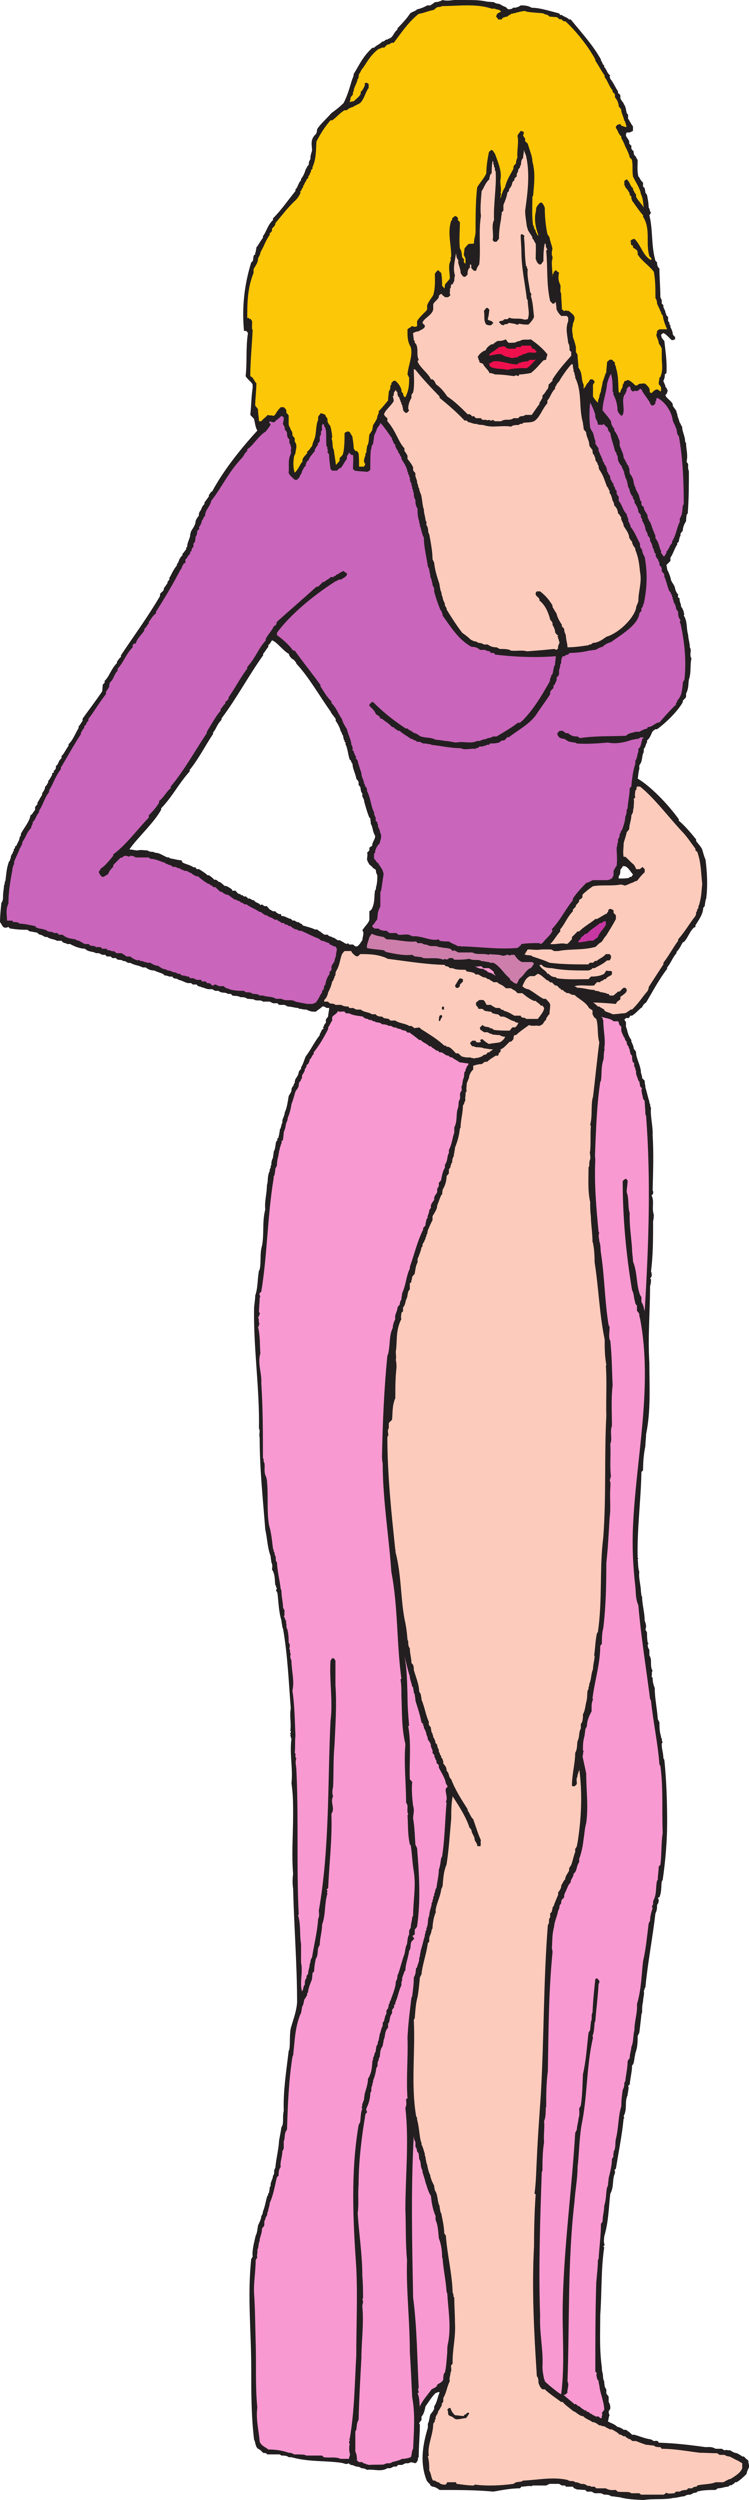
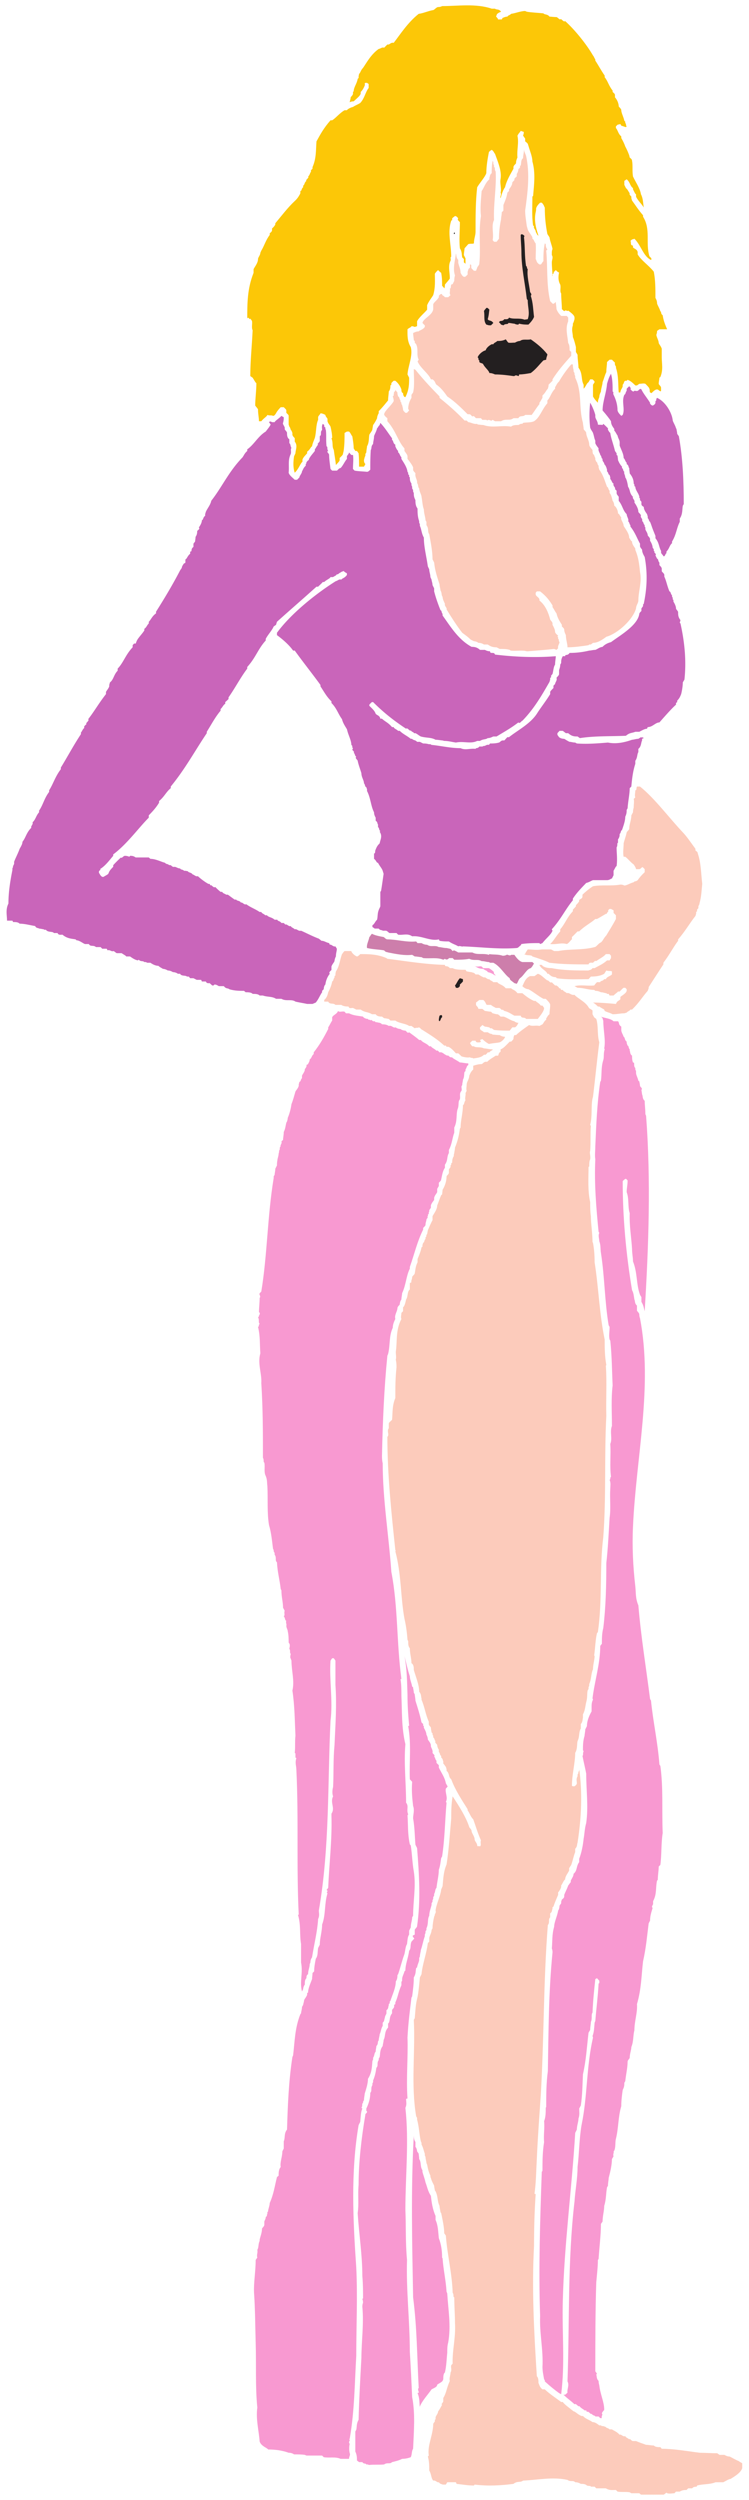
<svg xmlns="http://www.w3.org/2000/svg" width="230.539" height="769.18">
  <defs>
    <clipPath id="a">
-       <path d="M0 0h230.54v769.18H0Zm0 0" />
-     </clipPath>
+       </clipPath>
  </defs>
  <g clip-path="url(#a)">
    <path fill="#231f20" d="M198.145 769.18c-2.375-.145-4.825-.145-7.418-.864-.649 0-1.657-.289-2.664-.289-.43-.504-1.438-.504-2.086-.504l-1.008-.43h-1.946l-.933-.503h-1.442l-.503-.504c-.72 0-1.657-.145-2.594-.145-.285-.363-.719 0-1.223-.867h-2.16l-.215-.36h-1.008l-.867-.503h-2.95l-1.007.504h-4.25l-.215.219c-1.008-.22-2.015.14-3.168.14l-.433.504c-2.735 0-5.328.508-8.207 1.012-5.328-.504-11.016-.504-16.559-.504-.219-.145-1.226-1.012-2.16-1.012l-.649-.36c0-.503-1.007-1.007-1.222-1.726-2.02-5.258-1.227-10.586.43-16.054v-1.227c.433-.719.433-1.871.792-2.879.145-.215.864-.937 1.153-1.726v-.723c.933-1.367.933-2.59 1.656-4.246l-.219-.215-1.007.36c-1.223 1.222-1.942 2.445-3.094 4.1-.215 1.009-.504 2.45-1.227 3.099v1.007c0 .215-.719.72-.719 1.223l.215.219c0 3.383-.36 6.476-.36 10.078-.503.289 0 .504-.358 1.008 0 .215-.43.863-.864.863-.289-.36-.504 0-1.008-.36l-1.007.36h-.864l-1.007.504h-1.227l-.504.504h-.863l-1.008.504h-.938c-1.94 1.226-4.101.218-6.261.504-.504-.286-.938-.504-1.73-.504-.36-.285-.864-.504-1.583-.504-.504-.145-1.008-.504-1.726-.504l-.649-.504c-.793.504-1.226 0-2.234-.145-4.895-.718-10.008-.214-15.336-1.726h-.863c-.504-.504-1.512-.504-2.23-.504l-.505-.36h-3.96c0-.503-.794-.359-1.223-.503 0 0-.793-1.008-1.516-1.227-.863-.719-.719-1.87-1.223-2.879-.863-7.199-.863-14.613-.863-22.101 0-11.02-1.223-22.106 0-33.41l.434-.72c-.219-1.87.43-4.32.933-6.48.504-.937.504-1.945.72-3.097.288-.72 1.01-1.942 1.01-2.95.216-.144.505-.867.505-1.37.718-1.727.863-3.383 1.367-4.825l.215-.14v-.504l.289-.29c0-.433.215-.937.215-1.656l.289-.504v-.504c0-.648.718-1.656.718-2.593.72-.79 0-1.512.72-2.375.218-2.735 1.01-5.617 1.152-8.422.218-1.152.507-2.664.722-4.106l.29-.504c.429-1.367 0-2.878.429-4.535-.215-6.05.793-12.242 1.512-18.433l.215-.504c.289-1.871 0-4.32.433-6.48.719-2.59 1.727-5.04 1.945-7.919 0-11.52-.937-23.328-1.226-35.136-.215-1.368-.215-2.739 0-4.465-.504-5.977 0-12.024 0-18.29 0-3.093 0-6.19-.504-9.573.504-4.536-.648-8.93 0-13.754-.36-.215 0-.36-.36-.864l.145-.504c-.648-.214.504-.503-.144-1.007.359-2.086-.29-4.536.144-6.91-.648-8.211-.937-16.13-2.375-24.481l-.215-.504c0-.504-.289-1.441-.289-2.09-.863-2.734-.863-5.617-1.226-8.422l-.43-.793.285-.718-.285-.22v-.503l-.219-.145c-.215-1.511 0-3.238-1.008-4.824 0-.789.29-1.222-.214-2.23 0-.434-.215-1.153-.215-1.871-1.008-2.664-1.008-5.328-1.657-8.207-.718-9.29-1.73-18.723-1.73-28.297-.215-.723 0-1.367 0-2.16l-.215-.72c.215-12.026-1.656-24.194-1.512-36.507 0-1.437.36-2.805.36-4.316.863-2.38.648-4.97 1.152-7.633l.215-.36c.508-2.234 0-4.898.723-7.343.718-3.602 0-7.348 1.007-11.16-.289-2.45.504-4.825.504-7.489l.145-.504c.215-1.226 0-2.449.719-3.816v-.504l.289-.504v-.433l.215-.504c0-.649 0-1.153.503-2.16 0-.504.215-1.223.215-1.872.504-.718.504-1.945.723-2.953l.43-.648v-.504l.363-.215v-.504l.14-.215c0-.504.22-1.007.22-1.73.503-.649.288-1.152.792-2.16v-.504c0-.719.719-1.582.719-2.59.719-1.441.934-3.387 1.223-5.04.215-.507.648-.937.863-1.655v-.504l.289-.723c.504-.285.215-.719.719-1.223v-.433l.219-.719c.503-.719 1.007-1.512 1.007-2.23.215-.22.215-.504.72-.868v-.503c.647-1.008.937-2.23 1.44-3.383 1.657-2.16 2.446-4.106 4.32-6.551v-.36c.505-.503.216-1.007 1.223-1.73l-.289-.285c.434-.219.29-.938.938-1.371v-1.008c0-.215.719-.719.719-1.223 0-.718.289-1.441.289-2.375h-.793l-.719-.433h-.648c-.215.433-1.227.937-1.946 1.586-1.008 0-1.656 0-2.879-.649-.504 0-1.007 0-1.656-.218h-.504l-.433-.286c-1.008 0-2.016-.433-3.168-.433l-.934-.504h-1.73l-.504-.504h-1.368l-1.007-.504H80.93c-.793-.719-2.02 0-2.883-.719-.504 0-1.223-.144-1.942-.144-.503-.504-1.44-.504-2.16-.504-.722-.504-1.441-.29-2.449-.504l-.433-.504h-.934c-1.008-.723-1.727 0-2.883-.937h-1.008l-.933-.504h-1.008c-.649 0-1.367-.434-2.379-.649-.215-.289-1.008 0-1.367-.793h-1.223l-.504-.43h-1.008c-1.152-.288-1.656-.792-2.879-1.007-.503-.723-1.44 0-1.874-1.008h-1.008c-.215-.145-.934-.36-1.438-.36-.504-.792-1.875-.792-3.097-1.511-1.008 0-1.727-.219-2.665-.938h-.937c-1.512-.793-2.156-.504-3.887-1.441-.933.289-1.222-.719-2.086-.504-.722-.719-1.73 0-2.234-.934h-1.152l-.504-.503h-1.223l-.43-.504h-.937l-1.008-.504h-.937c-1.008-.649-2.16-.219-3.383-1.371-1.442 0-3.313-.72-4.535-1.438h-.938c-.504-.504-1.008 0-1.727-1.008h-1.44c-.505-.433-1.657-.433-2.665-.937l-.215-.215h-.504c-.504 0-1.152-.723-1.875-.723-.215 0-.718-.718-1.222-.718s-1.223-.29-1.871-.29l-.72-.503c-1.007 0-2.234 0-3.386-.145-.504 0-1.223-.215-1.941-.215l-.504-.504-.649.215h-.504c-.722-.215-.722-.719-1.441-1.726 0-1.872.215-3.817.434-5.977.503-.43.503-1.437.503-2.16 0-1.152.286-2.16.286-3.094l.218-.504v-.504l.215-.433c.29-1.946.29-3.817 1.153-6.047l.289-.219v-.504l.215-.14v-.504l.289-.723c.43-.285.214-.79.718-1.223-.504-.289.72-.793.215-1.152l.504-.29c.219-.718 1.008-1.726 1.008-2.663l.36-.43v-.504c.792-1.73 2.738-3.816 2.952-5.761l.434-.29c.215-.214.504-.863 1.008-1.367v-.718c0-.29.215-.504.719-1.008v-.504c.503-.723.718-1.367 1.44-2.375v-.504c.505-.723.935-1.371.935-2.09.507-.289.507-.719.937-1.223v-.503c.504-.504.793-1.153 1.223-1.875v-.504l.504-.215v-.504c.289-.29.648-.504.648-1.008v-.504c1.008-.648.504-1.367 1.73-2.375v-.722c.72-.504 1.223-1.872 2.16-3.094v-.504c1.438-1.367 1.942-3.098 3.094-4.969v-.504c.504-.504.72-1.008 1.223-1.726v-.649c1.945-2.738 4.106-5.547 6.05-8.426 0-.503.145-1.222.145-1.945 0-.285 1.008-.789.504-1.148 1.727-1.73 1.942-3.602 3.887-5.618v-.433c.434-.43.434-.79 1.223-1.438v-.504c4.035-6.05 8.425-12.027 12.023-18.218v-.504c.145-.719 1.371-.934 1.156-1.871.43-.504.72-1.008 1.223-1.727-.504-.219.934-.937.43-1.37.793-1.224 1.152-2.446 2.379-3.958v-.36c.789-.792.504-1.73 1.726-2.738v-.504c.504-.359.504-.648 1.153-1.367v-.504l.289-.214c0-1.153.503-1.875.933-3.387v-.504l.29-.934c.503-.937 1.366-1.875 1.366-3.097l.36-.793c.144-.145.144-.36.648-.864v-.503l.215-.72c.723-.722.504-1.511 1.516-2.374v-.504c.43-.504.863-1.227 1.367-1.875v-.504c.504-.215.215-.719 1.008-1.008 3.312-6.191 8.422-12.742 13.894-18.719-.648-1.222-.648-2.09-1.008-3.601 0 0-.648-.719-1.152-1.223.29-2.594.29-5.472.723-8.351v-.938c-.219-.793-1.657-1.656-2.16-2.664.503-4.32 0-8.64.718-13.246l-.504-.648h-.718c-.649-7.055 0-13.899 2.23-21.098.863-.36.434-1.512.863-2.23l.36-.215v-.504l.144-.22c0-.284.215-.933.215-1.437.504-.504 1.227-1.945 2.02-2.953v-.504c1.222-1.586 1.222-3.097 3.093-4.968v-.504c2.594-2.59 4.536-5.473 6.915-8.422v-.504c.789-.649.789-1.875 1.726-2.809v-.433c.648-.719 1.152-1.946 1.441-2.953.215-.145.43-1.008.934-1.368 0-.503 0-1.007.504-1.726 0-.504 0-1.008.219-1.656l.285-1.008c0-1.586-.719-3.313 1.152-5.04.504-.648.215-1.152.504-1.656.723-1.226 2.809-3.097 4.32-4.824 1.223-.867 2.52-1.875 3.747-3.097 1.222-2.375 1.87-4.825 2.664-7.414.214-.29.43-1.008.43-1.512 1.656-2.594 2.663-5.258 5.761-8.067h.504c.719-.793 1.726-1.007 2.664-2.015.285.504.934-.863 1.437-.434.22-.43.723-.285 1.227-.789.719-.648.719-1.367 1.871-2.379v-.36c1.442-1.51 2.664-2.734 3.817-4.46.503-.649 1.511-.649 2.23-1.371.863-.215 1.871-.504 3.098-1.223h1.007c.145-.215.864-.504 1.368-1.008.718 0 1.441-.144 2.375-.648 2.449.648 4.824-.719 7.418 0 2.015 0 4.101 0 6.336.504.503 0 1.367.144 2.085.144.29.36 1.008.504 1.512.504.649.29 1.153.719 2.09 1.008.29.215.504.719 1.008.719l1.008-.215.144-.29c.719 0 1.442 0 2.45-.718 1.007 0 2.16 0 3.382.719 2.59 0 5.473 1.008 8.422 1.73l.363.504h.504c.504.504 1.512.649 2.23 1.367h.505c3.312 4.106 6.695 7.704 9.289 12.313v.36c.504.359.289 1.007 1.008 1.511v.504c.863.719.648 1.586 1.87 2.594l-.214.215.215.793c1.007 1.222 1.441 2.445 2.375 3.816v.504c.218.215.722.504.722.863v.79l.504.937c.504.289.504 1.007 1.008 1.511v.36l.215.36v.503c.215.145 0 .867.648 1.371v1.223c.504.648.72 1.367 1.512 2.375v1.37l-1.008.505h-.937l-.215.504v.504c.215.504.648.933 1.008 1.726v.719l.648.648v.72c0 .288.215.507.719 1.01v.505l.219.718c.504.145.504.864 1.007 1.368 0 1.726-.218 3.097.215 5.113.504.36.504 1.152 1.442 1.871v1.223l.504.504c0 .218.214.867.214 1.37l.504.72c.215 1.222.504 2.374.504 3.886.434.434.215.938.719 1.586l-.504.79c1.152 4.538.504 9.144 1.871 13.968l.504.504c0 .433 0 1.37.723 1.875 0 2.879.289 5.758.289 8.855l.43.934v1.008l.503.504v.504c0 .363.649 1.152.649 1.875.289.214 0 .718.793 1.222v1.223l.43.648v.504l.289.219v.504c.214.504.718 1.367.718 2.156 0 .219.22.434.723.938v.718l-.938.29c-.793-.505-1.511-1.727-2.664-2.231l-.718.504.214 1.008c.29.214.29.43.793.933.36 3.098.864 6.48.649 9.867l-.504.43c0 .504 0 1.152-.434 1.945 0 .43.649 1.223.649 1.946.504.215.289.719.793 1.148-.504.219 0 .723-.793 1.227 0 .933 1.726 1.726 2.23 2.879v.433c.22.504.723 1.008 1.153 1.727v.504l.218.144c0 1.008.504 1.727.79 2.953.433.286.218.649.722 1.153 0 1.511.934 2.949.934 4.605l.289.504c0 1.871.648 3.602.144 5.688l.504.722c0 .79-.144 1.223.215 2.23 0 4.25 0 8.567-.36 12.962l-.359.43c0 .503-.144 1.152-.144 1.945-.504.718-1.008 1.945-1.008 2.808 0 .29-.719.793-.719 1.223v.504l-.219.289c0 .215-.285.937-.285 1.441l-.504.504v.43c-.867 1.226-1.152 2.664-2.09 4.031v1.012l-1.222 1.222c0 .145.215.934.215 1.368.504 1.007 1.008 2.23 1.222 3.382.29.723 1.227 1.731 1.227 2.594l.285.793c.145.215.145.43.649.934 0 .289-.286 1.008.503 1.226-.285.649.434 1.657.434 2.664.504.215.29.72.793 1.223-.289.215.43.863 0 1.367 1.223 1.946.719 3.817 1.367 6.047 0 1.152.504 2.38.504 3.746.719 1.008-.289 2.23.504 3.457-.504 1.871 0 4.246-.793 6.48-.215 1.15 0 2.59-.863 4.317v.938c0 .214-.504.718-1.008 1.222v.434c-1.441 2.664-5.04 6.266-7.922 8.351h-.504l-.719.504c-.648.72-.648 1.946-1.87 2.953v.649c-.505.504-.29 1.223-1.008 1.941v1.008c-.72 1.152-.215 2.664-1.368 4.035v1.223c-.289.719-.289 1.945-.504 2.879 4.102 2.45 9.36 7.922 12.672 12.527v.434c1.727 1.441 3.598 3.601 5.328 5.762v.503c.504.72 1.512 1.727 1.872 2.59.289 1.008.503 1.946 1.007 3.098.504 3.887.72 7.992.215 12.023l-.215.504c0 .504-.215 1.008-.215 1.727l-.503.648c0 1.73-1.153 3.383-2.38 5.328v.504l-.503.215c-1.223 1.152-1.727 2.883-2.88 4.25l-.503.29c-.504.718-.938 1.94-1.945 2.948v.364c-1.153 1.222-1.657 2.949-2.88 4.39v.434c-2.59 3.383-4.32 6.766-6.48 10.367-.43.215-.933.719-1.222 1.438-.864.504-1.871 1.875-3.098 2.593h-.504c-.215.29-.36.793-.863.793-.29-.289-.504 0-1.008.43l.504.793v1.367c.504 1.227.504 2.594 1.656 4.106v.504c.215.43.719 1.437.719 2.086 0 .289.723.722.723 1.226 0 1.871 1.511 4.102 1.511 6.262.145.433.36.937.36 1.656l.793.793c0 .36 0 .863.214 1.586v.504c.504 1.512.72 2.879 1.223 4.316v.504c.504.29 0 .649.504 1.442-.285 2.593.648 5.543.504 8.425.36 5.47.144 11.23 0 16.993l.144.214c0 .29.215 1.008-.503 1.223 1.007 1.945 0 3.89.718 5.977 0 .504 0 1.222-.215 2.015 0 5.473 0 10.297-.648 15.555l.145.215c0 .504.359 1.152-.43 1.87l.285.29c0 .648 0 1.152-.285 2.086 0 7.707-.723 15.625-.219 23.617 0 7.2.504 14.543-1.008 21.961 0 1.008-.215 2.445-.215 3.598-.503 2.449-.718 4.824-.718 7.488l-.504.504c-.145 8.64-1.371 17.496-1.153 26.426l.215.214-.215.215c.215 1.153 0 2.38.504 3.89-.289 1.872.504 4.102.504 6.192.145.29 0 1.008.36 1.512 0 2.375.793 4.754.793 7.344l.214.504.215.937c0 .285 0 .79-.215 1.223l.504.937c0 1.008 0 1.942.215 3.094l.29.36-.29.144c0 .504 0 1.008.504 1.73v1.727c1.008 1.367 0 3.098 1.008 4.754-.504.43 0 .934-.36 1.652l.36.504c0 .938.144 1.875.648 3.098 0 3.168.72 6.265.938 9.574l.504 1.012c0 1.148 0 2.879.504 4.316v.434c.504.215 0 .719.504 1.441l-.29.285v.504c0 1.227.504 2.594.504 4.035l.29.504c.648 6.262.863 12.743.863 19.153 0 5.832-.504 11.804-1.367 17.78l-.29.505c-.214 1.441 0 3.097-.718 4.824l-.504.219.289.504c0 .504 0 1.008-.508 1.656 0 .719 0 1.727-.504 2.59-.863 7.558-2.375 15.12-3.094 22.824-.503.29 0 .504-.503 1.008.289.937-.215 2.09-.215 3.312-.29 1.153-.29 2.16-.29 3.383l-.214.504c-.145 1.73-.434 3.816-.649 5.688l-.504 1.007c0 1.73 0 3.387-.722 5.328 0 .504-.285 1.153-.285 1.875-.22.504 0 1.223-.723 1.872 0 1.945-.504 3.597-.719 5.832l-.504.503c.36.43 0 1.223 0 1.872l-.144.503v.434c-1.008 2.16 0 4.102-1.223 6.48l.215.504-.215.215c-.504 5.114-1.512 10.078-2.379 15.407l-.504.503.22.145v.723c-.938 2.015-.22 4.101-1.442 6.336-.504 4.246-.504 8.566-1.871 13.175 0 .72-.29 1.727.144 2.59l-.433.504.289.219c-1.008 6.765-.72 13.965-1.223 20.879 0 5.328-.29 10.582.504 16.129 0 .504 0 1.007.215 1.656.215.719 0 1.726.504 2.59v.504c.144.504 0 1.222.648 1.945v1.152c0 .36.719.864.719 1.223v1.512l.289.504.215.863v.723l-.504.789c0 .218 0 .722.289 1.226-.29.36-.29 1.223-.504 1.871.719.504 1.941.719 2.95 1.727h.362c.286.219 1.008.36 1.512.863h.719c.504.363 1.152.723 1.871 1.516h.723c1.511.43 3.382 1.222 5.109 1.437l.863.504c.504 0 1.227-.36 1.516.504 4.82.145 9.285.648 14.398 1.367 1.008 0 1.871-.215 3.094.504h1.945l.793.508c.36-.29 1.153 0 1.871 0 .215.215 1.223.863 2.09.863.285.36.79.36 1.512 1.008h.504c.215.215.863.934 1.367 1.223 0 .215 0 .718.215 1.367.289.723-.719 1.73-.719 2.738-.863.863-1.87 1.871-3.097 2.59h-.504c-.145.504-.649.504-1.153 1.008-.215-.285-.504 0-.933.36-1.008 0-1.946.503-3.168.503l-.723.508c-1.726 0-3.812 0-5.687.504 0 .504-.79.215-1.223.504l-.793.43c-.504 0-1.223 0-1.871.503-1.008 0-2.23.504-3.383.504-2.809.649-6.05.145-9.144.649zm-7.704-498.887c1.223 0 2.23 0 3.239-.219l.144-.285h.504l.504-.723c-1.008-1.152-1.512-2.375-2.664-2.59h-.504c0 .43-.719.934-.719 1.223 0 .649 0 1.367-.504 1.871zm-81.074 20.879h.578c1.008-.719 1.293-1.727 1.582-1.871 0-1.008.72-2.305 0-3.024.578-1.152 2.016-2.304 2.16-3.312v-2.594c.864-.574.864-1.008 1.008-1.297.72-1.87.434-3.308.72-5.039l.288-.43v-.433c.434-1.582.434-2.735.434-3.887-.434-.723-.434-1.297-.434-1.586-.574-.574-1.008-.574-1.152-1.008l-.863-.718c-.43-.72-.72-1.297-.72-1.586 0-.574.29-1.582 0-2.016l.72-.719v-.863l.863-.578c0-1.297 1.152-2.16.863-3.168-.863-1.438-.574-2.445-1.293-3.598 0-.722-.144-1.152-.144-1.73l-.29-.145c-.718-1.726-1.152-3.453-1.582-4.894 0-.574-.289-1.153-.578-1.582v-1.008c-.574-.434-.43-1.297-.574-1.441v-.434l-.578-.719v-.719c0-.578-.719-1.007-.719-1.296-.289-1.586-1.152-3.024-1.152-4.465-.574-.574-.29-1.008-.863-1.297-.579-1.727-.579-3.313-1.297-4.75v-.578l-.29-.145v-.43l-.284-.289v-.43l-.145-.288v-.434c-.578-.574-.29-1.008-.723-1.297-.285-1.148-.863-2.3-1.582-3.308v-.579c-.578-.863-1.297-1.582-1.586-2.304-3.597-5.04-6.62-10.512-10.511-14.688 0-.43-.72-1.008-.72-1.152-1.007-.43-1.585-1.438-1.585-1.871-1.727-.863-3.598-3.602-5.184-4.176-.43.574-.718 1.297-1.148 1.441v.575c-.723.863-.867 1.297-1.586 2.16v.433c-4.61 6.48-8.063 13.102-12.816 19.438v.434c-1.442 1.437-1.582 2.734-2.59 3.886v.434c-2.594 3.887-4.32 7.488-7.203 11.086v.433c-3.453 3.887-5.328 7.778-8.782 11.375v.434c-2.304 4.176-7.343 8.64-9.793 12.238 1.008 0 1.727.29 2.45.29 1.148-.29 2.16 0 3.168 0 .863.718 1.582.144 2.3.718 1.586 0 2.739 1.152 3.891 1.442h.43l.289.289c1.152.14 2.449.574 3.457.574l.43.719c1.152.578 2.304.722 3.312 1.44h.578l.43.575h.722c.864.578 1.872 1.153 2.59 1.875h.434c.719.43 1.297 1.008 1.726 1.438.579-.43 1.297.867 1.442.578.719.289 1.152.863 1.726 1.297h.434c.719.285 1.293.718 1.727 1.007l.144.43h1.008c.433.578.719.863 1.008 1.008h.433l.285.434c.434-.434.868.718 1.153.289.433 0 .722.43 1.008.718.722-.289 1.152.72 1.73.43.574 1.012 1.582.723 2.016 1.586.574-.574 1.008.29 1.297.29h.718c.434.573.72.862.864 1.007l1.007.574h.72c.577.723 1.01.723 1.152.863h.578l.144.579c1.293 0 2.016.863 2.88.863l.577.578c.864-.29 1.149.719 1.871.43.575.718 1.153.433 1.153 1.007 1.293.434 2.734.72 3.886 1.297h.72c.433.575 1.007.575 1.296 1.008l.863.574h1.008c.434.723 1.152.434 1.442.868.718 0 1.44.863 1.726.863h.578c.43.289 1.153.574 1.438.863l.722.29.286-.29.433.434h1.152l.72.574" />
  </g>
  <path fill="#fccbbb" d="m197.281 767.523-.504-.43h-2.449l-.504-.288c-1.152-.215-2.375 0-3.746-.215l-.504-.504c-1.008 0-1.941.215-3.094-.508h-2.953l-.504-.504h-1.152c0-.36-.719-.14-1.223-.36-.503-.503-1.222-.503-1.87-.503-.505-.285-1.008-.504-1.731-.504-.719-.719-1.367 0-2.375-.719-4.61-1.008-8.93 0-13.68.215-.937.723-1.726 0-2.953 1.008-3.816.504-7.918.723-11.95.219l-.218.285c-1.726 0-3.383-.285-5.328-.504l-.215-.504h-2.664l-.434.723h-1.007c-.145-.22-.649 0-1.153-.723-.504.219-1.007-.719-1.726-.504-.719-.863-.504-1.871-1.223-3.094 0-1.37 0-2.882-.433-4.32l.289-.289c-.504-3.098 1.367-6.406 1.367-9.793l.504-.719v-.504l.214-.144v-.504c0-.504.793-1.223.793-1.945.434-.504.72-1.153 1.223-2.016-.504-.145.363-.648.363-1.152v-.934c1.008-1.656 1.008-3.098 2.016-5.258-.289-.718.215-1.726.215-2.59.504-.867 0-1.511.215-2.234l.433-.504c-.144-4.101 1.008-8.062.72-12.527 0-2.375-.216-5.184-.216-7.848-.504-.215 0-.719-.504-1.441-.144-5.758-1.656-11.59-2.09-17.567l-.503-.718c0-1.875-.504-4.106-.934-6.196l-.219-.285c0-.433-.285-1.226-.285-1.945-.723-1.367-.434-2.88-1.226-4.465l-.215-.285c0-.219-.215-.938-.215-1.442-.29-.648-.793-1.441-1.008-2.375l-.145-.289v-.433c-.503-1.008-.792-2.16-1.007-3.383l-.215-.504c0-.504-.29-1.223-.29-1.871l-.214-.504v-.504c-.29-.723-.508-1.945-1.012-2.808v-.504l-.215-.504c-.504-2.16-.504-4.32-1.152-6.696v-.504l-.285-.503c-1.656-9.793-.219-19.657-.723-29.665l.29-.503c.214-2.235.214-4.106.863-6.555.359-1.871.503-3.742.718-5.977l.504-1.007c.29-3.094 1.516-6.192 1.945-9.575l.434-.433v-1.008c0-.649.719-1.656.719-2.59l.289-.504c0-1.008.215-2.379.504-3.601l.215-.504c-.215-.145.504-.649.214-1.368.29-2.234 1.512-4.39 1.731-6.48l.43-1.008c.218-2.09.218-4.32 1.226-6.695.719-4.61 1.008-9.434 1.438-14.184 0-2.16 0-4.32.433-6.77 1.946 2.954 4.106 6.337 5.114 9.434 0 .215.718.72.718 1.223 0 .648.938 1.656.938 2.594 0 .504.789 1.148.789 1.87.144.505.36 0 .863.29.504-.508 0-1.152.29-1.875-1.009-2.23-1.512-4.102-2.376-6.48-.793-.72-1.008-1.727-1.726-2.735v-.36c-1.875-2.952-3.89-6.046-5.043-9.214-.934-.723-.43-1.73-1.438-2.594v-.504l-.219-.719c-.285-.289-.285-.503-.789-1.007v-.723c-.218-.145 0-.648-.648-1.152v-.504c-.504-.215-.219-.719-.723-1.223v-.719c-.215-.144-.504-.937-.504-1.37 0-.286-.933-.79-.503-1.223-.43-.29-.215-.793-.72-1.153v-.504l-.214-.289v-.43l-.29-.288c0-.215-.214-.934-.214-1.442 0-.285-.648-.644-.648-1.148v-.723c-1.008-2.23-1.223-4.39-2.235-6.766v-.433c-.215-.504 0-1.223-.719-2.016 0-2.09-.933-4.25-1.656-6.695 0-.723 0-1.656-.719-2.09 0-1.512-.503-2.879-.503-4.605-.504-.504-.504-1.372-.504-2.16l-.215-.434c-.145-2.016-.434-4.39-.938-6.48-1.222-6.696-.937-13.75-2.808-20.735l.144-.219-.144-.14c-1.223-11.594-2.45-23.114-2.45-34.848.723-.793-.285-1.656.434-2.664v-1.442c0-.289.504-.648 1.008-1.152.215-2.23 0-4.32 1.008-6.695 0-3.242 0-6.047.36-9.434 0-.719 0-1.367-.216-2.375.215-.719 0-1.441 0-2.449.504-3.094-.144-6.48 1.727-10.078-.285-.504 0-1.152 0-1.871l.504-.504v-1.227c.433-.215.722-1.367.937-2.375.649-.937.29-2.449 1.153-3.097v-1.942l.503-.289c-.214-.36.215-.863.215-1.586 0-.285.793-.789.793-1.148.215-1.012.215-2.16.864-3.387v-1.008c.359-.863 1.007-2.375 1.222-3.597l.29-.22v-.503l.214-.648c.508-.286.219-.72.723-1.223v-.504c.504-.215 0-.504.504-1.008l.215-1.152c.433-.938.792-1.946 1.44-3.098v-1.223c.505-.933 1.438-2.085 1.438-3.312.504-1.223.723-2.016 1.227-3.168l.285-.215c0-.215.145-1.008.145-1.441.722-1.153 1.226-2.664 1.226-4.102 0-.289.719-.648.719-1.152v-1.008l.504-.723v-.504l.215-.214v-.434l.289-.215c0-.504 0-1.222.504-2.015v-.43l.144-.508c0-.43.215-.934.215-1.652.793-1.946 1.227-3.602 1.512-5.832l.219-.364c0-2.23.718-4.39.718-6.84.504-.359.29-.863.793-1.581-.289-.504.145-1.512 0-2.16l.36-.72c-.215-.503 0-1.226 0-1.945 0-.793.793-1.656.793-2.664.214-.504.43-1.222 1.222-1.945v-1.152c.719-.215 1.582-.504 2.59-.504.219 0 .723-.719 1.227-.719h.504c.648-.719 1.656-1.223 2.59-1.871h.722c.285-.29 0-.723.79-1.227v-.718c.866-.29 1.585-1.153 2.808-2.375h.433s.36-.29.72-.793c0-.215 0-.72.288-1.223h.504c1.223-1.152 2.594-2.09 4.031-3.098 1.008.504 2.016 0 3.168.29l.938-.505c.289-.289.504-.937 1.152-1.441v-.43c.36-.289.36-.793 1.008-1.226 0-1.008.215-1.656.215-2.88 0-.503-.719-1.222-1.367-1.87h-.72c-1.515-.793-2.882-2.016-4.609-2.953-.503 0-1.222-.29-1.87-.938.503-.933.863-2.445 2.374-3.094h1.368l1.007-.718c.938.214 1.73 1.148 2.953 2.086.145-.43.864 1.007 1.368.503.215.29.504.504 1.007 1.008h.434c.285.215.79.504.79.864h.362l.286.503h.503c.22.504.723.504 1.227 1.008.863-.285 1.223.723 2.375.504.719.938 3.313 2.09 4.32 3.817.215.504.72.504 1.223 1.007v1.153l.504.937.648.504c.72 2.16.215 4.824.938 7.2-.723 5.472-1.227 11.015-1.945 16.777l-.145.504c-.504 2.59 0 5.328-.719 8.136l.215.286c-.215 2.378 0 4.968-.215 7.707-.289.644.215 1.582 0 2.59-.289.503-.289 1.367-.289 2.16l-.215.214c0 3.387-.289 7.204.504 10.801 0 1.442 0 2.88.215 4.32 0 2.375.504 5.258.504 7.922l.145.286c.359 1.875.503 3.816.503 5.976 1.223 7.633 1.442 15.77 3.098 23.762 0 2.59 0 4.969.504 7.847l-.145.215c.36 5.114 0 10.082.145 15.41-.648 12.528 0 24.91-.938 37.368-1.222 9.648-.214 19.222-1.656 29.16l-.289.36c-.504 2.23-.504 4.39-.863 6.839l.144.145c0 1.222-.503 2.664-.503 4.101-.649 1.442-.43 2.953-1.153 4.54v.503l-.215.504v.504l-.289.504c-.215 1.152 0 2.086-.43 3.597-.288 1.153-.288 2.38-1.007 3.747v1.007c-.145.43 0 1.223-.649 1.946v1.367c-.722 1.223-.289 2.445-1.007 3.887-.22.937 0 2.449-.723 3.601 0 3.094-1.008 6.695-1.008 10.153l.29.14h.503c.215-.14.719-.504.719-.933 0-.72-.285-1.223.219-2.16v-.505l.285-.503c-.285-.145.433-.649.218-1.368 1.008 7.414.72 15.118-.503 22.825-.22.504 0 1.152-.723 1.87v1.008c-.504 1.223-.719 2.59-1.223 3.961l-.648 1.008v.719c-.29.719-1.223 1.727-1.223 2.734-.504.364-.723 1.153-1.226 1.875v.504l-.286.719c-.218.145-.218.504-.648.863v.793c-.504 1.223-.938 2.086-1.441 3.602l-.29.215v.504c-.214.214 0 .933-.718 1.367v1.222c-.719.723 0 1.512-.719 2.38-1.367 17.35-1.152 34.628-2.16 52.124-.434 6.48-.938 13.036-1.227 19.73-.215 3.743-.215 7.2-.718 10.802l.359.14c-.36 5.114-.504 10.656-.504 15.914-.719 13.246 0 26.64.863 40.106.504.43.504 1.437.504 2.086.29.504.29 1.222 1.227 1.945h.719c1.152 1.152 3.382 2.664 5.039 3.887h.503c.434.718 2.09 1.87 3.313 2.879.504 0 1.227.937 2.45 1.441h.433c1.008 1.008 1.726 1.008 2.949 1.871.648 0 1.152.29 2.09 1.008h.504l.289.219h.43l.792.285c.145.36.649.219 1.153.723h.719c.718.503 1.441.648 2.375 1.656.503-.29.937.719 1.73.43.215.503.719.503 1.223 1.007.144-.504.648.504 1.152.504h.938c1.222.504 1.656.649 3.093 1.153.793 0 1.512.214 2.375.214.504.504 1.227.504 2.02.504l.43.504c3.886 0 7.632.723 11.738 1.227 1.726 0 3.453.144 5.328.144l.719.504h1.511c.36.215.864.504 1.582.504.504.215 1.657.934 2.883 1.438.285.289.504.289 1.008.648v1.512c-.504 1.441-2.234 2.449-3.602 3.312-.503 0-1.222.504-2.23 1.008h-2.379c-1.726.723-3.812.504-5.687 1.008 0 .723-.79 0-1.512.863h-1.223l-.504.508c-.433 0-1.367 0-2.09.504h-1.152l-.504.504c-.504 0-1.511.215-2.23 0-.215-.504-.719.43-1.153.43h-6.91" />
  <path fill="#f899d1" d="m113.473 758.379-.215-.145h-.504c-.29-.504-.723 0-1.227-.718h-1.007l-.649-.504c0-.719 0-1.727-.504-2.735v-6.191l.29-.508c.214-.863 0-1.871.718-3.094.145-6.191.504-12.457.863-19.007 0-4.97.793-10.442.29-15.77 0-.215 0-.719.214-1.223 0-.144 0-.648-.215-1.152l.215-.215c0-2.234 0-4.394-.215-6.84 0-6.48-1.007-12.672-1.437-19.37.43-2.88 0-5.47.285-8.712 0-6.91.863-14.398 2.09-21.597-.219-.22 1.008-.723.289-1.153v-.722c.719-1.438 1.223-3.094 1.223-4.825.648-.718 0-1.367.648-2.375v-.503l.215-.43v-.504c.504-1.152.793-2.379 1.008-3.89.718-.72 0-1.368.718-2.376v-.433l.29-.504c.214-1.008 0-2.16.937-3.383 0-.504.285-1.223.285-1.871.649-1.227.145-2.45 1.371-3.817v-1.222c.719-.504.215-1.945 1.223-3.168v-.938c0-.289.648-.648.648-1.152v-.504l.36-.215v-.504c.863-1.875.863-3.097 1.87-5.328v-1.008l.22-.363v-.504c0-.719.503-1.511.718-2.375l.29-.289c0-1.941.863-3.812 1.152-6.047.718-.863.215-1.582.718-2.808l.72-.79c.503-.218-.72-.722-.216-1.152l.504-.218v-1.438c0-.289.719-.793.719-1.152 1.152-7.992.648-15.914 0-24.047l-.504-1.012c-.215-2.59-.215-5.254-.719-8.133 0-1.226.504-2.449 0-3.816-.289-2.45-.504-4.824-.289-7.418l-.718-.79c-.215-5.327.503-10.8-.504-16.347l.289-.14c-.29-3.243-.504-6.051-.504-9.434-.145-4.32-.145-7.922-.938-12.023.504 1.945.938 4.101 1.657 6.261 0 .938.503 1.946.718 3.168l.29.219c0 .504.214 1.008.214 1.656l.29.504c0 .43.214 1.223.214 1.942.649 2.09 1.367 4.25 1.871 6.699l.504.504v.504l.219.14v.504c.289.508.793 1.442.793 2.16.215.29.43.938.43 1.442.289.504.792.937.937 1.726-.145.723.719 1.371.504 2.38 0 .214.933.718.504 1.222.43.215.215.719.719 1.222v.649l.718.723v.718c.723 1.512 1.875 3.094 2.16 4.825l.434.793c.29.14 0 .359-.434.863-.285 1.222.723 2.734 0 4.101l.22.22c-.505 5.612-.505 10.8-1.372 16.558l-.285.504c-.219 1.222-.219 2.09-.723 3.601 0 1.727-.504 3.598-.718 5.543-.504.504-.29 1.152-.72 1.871v.504l-.288.504v.504l-.215.434v.43l-.29.503v.508c-.214.934-.718 2.156-.718 3.309-.648 1.226-.144 2.378-.863 3.89v.504l-.29.43v.504l-.214.504v.503c-.508 1.372-.723 2.883-1.227 4.25 0 .504-.289 1.223-.289 1.946l-.215.504v.504c0 .644-.503 1.367-.648 2.375l-.285.214c-.219 1.008 0 1.657-.723 2.88 0 1.874-.215 3.6-.504 5.831l-.215.364c-.503 4.101-1.007 7.992-1.222 12.308.215 5.977-.434 12.532 0 18.723l-.434.144c0 .864.29 1.727-.215 2.735 1.153 10.297 0 20.879 0 31.39.215 5.114 0 10.082.504 15.41-.289 9.29.864 18.72.864 28.297.289 4.606.503 9.07.718 13.895 1.008 5.328.504 10.586.29 15.91-.505.723-.29 1.73-.72 2.594-.792.289-1.656.504-2.663.504-.938.504-1.946.719-3.098 1.008-.719.718-1.442 0-2.45.718-1.367.145-2.878 0-4.535.145h-.214" />
  <path fill="#f899d1" d="M104.832 756.508c-1.586-.719-3.312-.215-5.184-.504l-.503-.504H94.32l-.504-.215c-.863-.144-2.09-.144-3.312-.144-.504-.36-1.008-.504-1.656-.504-1.942-.719-4.106-1.008-6.336-1.008-.215-.504-2.086-.938-2.594-2.45-.215-3.238-1.223-6.84-.719-10.44-.648-6.552-.289-13.247-.504-20.016-.144-5.04-.144-10.008-.504-15.336-.144-3.168.504-6.48.504-10.078l.504-.72c-.289-.792.215-1.515 0-2.378.504-.79.215-1.727.719-2.734v-.434c.219-.934.723-2.16.723-3.313 0-.285.718-.718.718-1.222V683.5c0-.215.434-.719.434-1.367l.36-.36v-.363l.144-.285v-.504l.215-.219c0-.718.504-1.726.504-2.59 1.222-2.738 1.511-5.113 2.23-7.992l.508-.433c0-.79 0-1.942.648-2.664-.289-1.438.504-3.094.504-4.825l.43-.863v-2.23c.504-1.008 0-2.375 1.008-3.602.215-7.2.504-14.902 1.656-22.32l.215-.504c.504-4.102.504-8.352 2.234-12.672l.215-.285c0-.434.29-1.227.29-1.945l.359-.649c0-.215.289-1.008.289-1.441.214-.504.718-1.008.933-1.657v-.503l.29-.215c0-1.223.718-2.735 1.222-4.106 0-.504.144-1.222.144-1.87l.504-.505c0-1.222.215-2.445.504-3.886.719-.938.504-2.16.719-3.313l.508-1.008c0-1.945.719-4.105.719-6.191 1.152-3.098.648-6.336 1.656-9.649-.649-.289.504-.504-.29-1.007l.505-.649c.289-7.2 1.222-14.617 1.007-22.105v-.72c1.223-1.726-.503-3.382.504-5.327-.289-.649-.289-1.871 0-2.88.215-4.32 0-8.35.434-12.89.285-6.476.719-12.308.285-18.504v-7.488l-.504-.719h-.504l-.504.72c-.43 5.976.793 12.312 0 18.507-.933 19.223-.214 38.879-3.597 58.39 0 .72.289 1.583-.219 2.59-.215 3.817-1.223 7.707-1.871 11.809-.285.434-.504.863-.504 1.586l-.215.504c0 1.008-.504 1.941-.504 3.094-.504.289-.504.792-.504 1.226-.504.504-.504 1.152-.504 2.016-.214.144-.504.863-.504 1.367l-.359.719c-.793-2.95.36-5.688-.289-8.926v-5.688c-.504-2.882 0-5.832-.937-8.93l.218-.144c-.722-14.758 0-29.59-.722-44.496 0-1.223-.504-2.16 0-3.598l-.285-.218V539.5l-.22-.215c.22-1.656 0-3.387.22-5.258-.22-4.605-.22-9.144-.938-13.894.719-2.953-.29-6.047-.29-9.219l-.358-.934c0-.289 0-.648.144-1.152-.433-.289 0-1.008-.433-1.512 0-.433.433-1.222-.215-1.945 0-.863 0-2.375-.29-3.527 0-.504-.43-.938-.43-1.727.216-.219-.288-.937 0-1.441-.503-.145-.288-.938-.792-1.367.504-.504 0-1.008.289-1.73l-.504-.934c0-1.73-.504-3.313-.504-5.329l-.215-.433c-.289-2.664-1.011-5.254-1.156-8.207-.719-.649 0-1.367-.719-2.375v-.504l-.289-.504v-.36l-.215-.503c-.289-2.235-.503-4.825-1.222-7.203-.649-3.887-.29-7.918-.504-12.024-.145-1.008 0-1.871-.504-3.094-.648-1.226-.145-2.738-.434-4.105-.43-.29 0-.719-.43-1.512 0-7.558 0-15.12-.503-22.969.215-2.878-1.227-6.046-.29-9.144-.218-2.664 0-5.254-.722-8.137.504-.215 0-.504.504-.933-.504-.504 0-1.223-.504-2.016l.29-.219c-.29-.14.722-.933 0-1.367 0-1.223.214-2.879.214-4.39.219-.215.219-.434 0-.938-.215-.285 0-.504.508-1.008 1.87-11.375 1.87-23.183 3.812-34.918v-.504l.29-.504c0-.433.214-1.152.214-1.875l.504-1.007c0-.504 0-.864.145-1.657 0-.43.363-1.222.363-1.941l.14-.504v-.36l.22-.503v-.504l.288-.504c-.289-.219.504-.723.215-1.442l.504-.433c0-.719.215-1.438.215-2.445.504-1.008.504-1.657.793-2.883.215-.215.43-.934.43-1.438.504-1.152.937-2.664 1.152-4.25.504-1.222.793-2.445 1.227-3.887.285-.503.789-.937 1.007-1.726v-.434l.215-.793c.504-.144.29-.648.793-1.152v-.719c.145-.504.649-.937.863-1.726-.214-.364.72-.867.504-1.586l.504-.29c0-.214.504-.718.504-1.437.719-.504.434-.937 1.223-1.656v-.504c1.875-2.379 3.097-4.535 4.465-7.2v-.503c.504-.723.718-1.371 1.222-2.09v-1.008c.29-.718 1.442-.937 1.801-1.945.504.504 1.227 0 2.016.219l.433.504h.938c1.437.718 2.664.718 4.316 1.007 0 .215.723.72 1.516.72.215.503.43 0 .863.503 0-.504.36 0 .719.215h.504l.289.289h.43c.289.215 1.007 0 1.511.648.504 0 1.371 0 2.09.504 1.008-.289 1.223.72 2.16.434.215.285 1.008.504 1.442.504.285.285 1.007.504 1.511.504.215 0 .649 1.008 1.153.504.933.718 1.941 1.367 3.093 2.375h.504c.72.933 1.73.933 2.594 1.941h.504c.504.648 1.008.648 1.727 1.371.214-.219.503 0 .937.504.934-.219 1.152.504 2.375 1.008.504-.29.504.648 1.512.504.144.36 1.367.863 2.375 1.582.722 0 1.73.289 2.594.289v.504c-.504.215-.504.937-.864 1.367v.504l-.289.219c-.215.718 0 1.511-.504 2.445 0 .504-.215.937-.215 1.656-.503.504 0 1.008-.218 1.73-.79.864-.285 1.657-.504 2.59l-.285.504c-.22.72 0 1.657-.434 2.594-.504 1.727 0 3.598-1.008 5.613v1.586c-.648 1.727-.648 3.383-1.656 5.328v.934c-.719 1.227-.215 2.16-1.223 3.602v.937c-.722 1.008-.867 2.375-1.152 3.598 0 .289-.219.504-.723 1.008v1.007l-.504.868v1.007c-.214.504-.718.934-.933 1.727v.648c-.29.504-.793.938-1.008 1.727v.723l-.504.718v.43l-.144.219v.504c-.504.215 0 .504-.504 1.008.504 0 0 .214-.215.718 0 .504-.29.864-.29 1.657 0 .214-.214.433-.722.937v.504c-1.871 3.816-2.59 7.2-4.101 11.52v.503c-1.153 2.305-1.153 4.97-2.375 7.559 0 .504-.22 1.227-.22 1.945-.284.29-.503 1.008-.503 1.512 0 .145-.719.648-.719 1.152 0 .938-1.008 2.16-.648 3.313-.36.719-.793 1.726-.793 2.734-1.223 2.594-.719 5.184-1.438 8.067l-.219.504c-1.007 10.078-1.437 20.375-1.656 30.742 0 .648 0 1.441.219 2.375 0 11.09 1.871 22.105 2.664 33.41 2.086 10.8 1.582 21.742 3.094 32.902l-.285.145c.285 1.441.285 3.457.285 5.039.219 4.824 0 9.863 1.226 14.906-.504 5.758.215 12.024.215 18 .938 1.152 0 2.16.649 3.598l-.215.289c.215 2.879 0 5.687.719 8.93l.289.359c.43 2.734.43 5.11.933 7.992.723 4.535-.215 9.145-.215 13.606l-.289.503c0 1.008-.43 1.875-.43 3.098l-.503 1.008v1.223c-.504.648-.504 1.875-.649 2.882-.504.864-.504 1.871-.793 3.094-.718 1.871-1.222 4.106-1.945 6.192l-.215.289c0 .504 0 1.222-.504 1.945 0 1.871-.937 3.816-1.656 5.976l-.215.215v.504l-.289.29v.359c-.215.359 0 1.007-.719 1.511v.938c0 .285-.504.789-.504 1.512-.218.14 0 .863-.648 1.367v1.008c-.504.718-.504 1.726-.938 2.59 0 .503-.289 1.226-.289 1.874-.503.504 0 1.008-.718 1.727 0 .504-.215 1.008-.215 1.727-.504.503-.29 1.152-.793 1.875v.503l-.215.504c-.145 1.727-.145 3.598-1.367 5.47 0 1.44-.504 2.952-1.012 4.608 0 .434-.215 1.223-.215 1.946l-.289.504v.36c-.504.288 0 .792-.504 1.51l.29.216c-.505 1.152-.505 2.664-.65 4.105l-.503 1.008c-2.445 14.398-1.727 29.16-.719 43.848.434 8.93 0 18 0 27.144-.504 8.352-.504 16.777-2.015 25.488l-.215.215c.719.145-.434.649.215 1.367-.215.793-.215 2.02 0 2.883.289.504-.215 1.008-.215 1.727h-2.594" />
-   <path fill="#231f20" d="m140.328 744.34-.648-.36c-.36-.503-1.008-.503-1.512-.863-.504-.504 0-1.008-.504-1.73.29-.285.504-.649 1.008-.504 0 .219.215.722.648 1.441.36.29.504.793 1.008.793.719 0 1.442.215 2.45.215l.214-.504c.29.504.938-1.223 1.442-.215-.29.215-.504.864-1.008 1.367-.938 0-1.656.36-2.883.36h-.215" />
  <path fill="#f899d1" d="m184.754 743.98-.508-.503h-1.008c0-.36-.718-.145-1.148-.864-.219.504-.938-1.008-1.442-.504l-.214-.504h-.504c-.504-.503-.938-.503-1.657-1.37-.218.503-1.007-1.008-1.441-.505-1.008-1.007-2.16-1.726-3.383-2.949h.504s.215-.144.719-.648c-.215-1.008.648-2.235 0-3.457.648-18.145 0-36.864 2.16-55.367.215-3.383.938-6.985.938-10.586.503-4.102.503-8.637 1.222-12.887 1.871-8.93 1.442-17.856 3.528-26.93l-.145-.504c.504-1.222.504-2.59.648-4.101l.215-.504c.29-3.817.793-7.418 1.008-11.52l.219-.144v-.723l-.723-.789-.504.285c-.36 3.313-.718 6.7-.863 10.297-.504.723 0 1.871-.504 2.883 0 .719-.215 1.437-.215 2.445l-.504.864c-.504 4.105-.718 8.425-1.726 12.816-.145 3.098-.145 6.191-.649 9.578l-.504.934c0 1.007.215 1.875-.218 3.097 0 1.008-.504 2.16-.504 3.383l-.504 1.008c-1.008 16.992-3.383 34.273-3.817 51.625-.285 9.574.723 19.152-.503 28.8l-.649-.359c-1.223-.867-2.734-2.09-4.39-3.601v-.36l-.215-.289c-.215-1.222-.504-2.449-.504-3.816.289-5.11-.938-10.293-.723-15.621-.504-14.692 0-29.594.508-44.356l.215-.359c0-2.879 0-5.688.504-8.855-.215-1.946.215-4.32 0-6.407.504-1.226.504-2.738.504-4.105l.144-.29c0-3.597 0-7.198.504-11.015.215-12.023.215-24.191 1.438-36.504 0-.215 0-.719-.215-1.222.215-2.09 0-4.25.718-6.696 0-1.37 1.008-3.386 1.227-4.969.285-.289.43-1.007.43-1.511l.504-.723v-.504l.218-.644c.285-.22.72-.504.72-1.008v-.434c.288-.793.792-1.656 1.222-2.879.289-.289.289-.504.793-1.007v-.504c.36-.723.863-1.371.863-2.09 1.227-1.008.723-2.23 1.73-3.602v-1.008c.72-1.87 1.153-4.101 1.368-6.191.289-1.512.289-3.094.793-4.824.718-5.11 0-9.863 0-15.192-.29-1.582-.793-3.597-1.153-5.472.36-.215 0-.719.36-1.438l-.215-.289c0-1.367 0-2.808.504-4.465 0-.504.215-1.222.215-1.941l.503-1.012c0-1.367.504-2.879 1.442-4.535v-1.437c0-.504 0-1.372.43-2.16l-.145-.434c.648-5.328 2.379-10.582 2.379-16.13l.504-.648c0-1.511 0-3.238.43-4.824.792-6.476.937-13.176.937-20.015.504-4.461.719-9.07 1.008-13.895.43-2.879 0-5.976.215-9.07 0-.723.214-1.73-.215-2.594.43-.36 0-.504.43-1.008-.43-3.097 0-6.695-.215-10.082.718-1.726-.215-3.597.504-5.543 0-4.101-.29-8.207.214-12.457-.214-4.535-.214-8.926-.718-13.75l-.215-.36c-.29-1.226 0-2.448 0-3.89l-.29-.504c-1.222-7.199-1.222-14.832-2.374-22.246-.215-1.222 0-2.23-.504-3.601 0-.72-.434-1.727 0-2.59l-.219-.29c-.719-7.198-1.367-14.902-1.008-22.32-.215-1.222 0-2.59 0-4.101.29-6.48.504-12.89 1.516-19.73l.215-.36c.289-2.016 0-4.105.719-6.336.289-.863 0-2.09.433-3.312l-.144-.29c.503-2.59-.29-5.468-.29-8.566-.214-.289 0-.719-.718-1.223 1.152.504 2.879.504 3.886 1.438h1.368c.504.504 0 .937 1.007 1.656v1.008c0 .723.434 1.227.723 2.09.504.289.215 1.008.934 1.512v.43l.289.792c.504.215.144.649.648 1.153v.433c.215.285 0 1.008.719 1.512 0 .504 0 1.367.289 2.086.719 0 0 1.008.719 1.73v.43l.219.504v.504c0 .722.503 1.441.718 2.449l.29.215c0 .144.214.937.214 1.37 0 .286.938.79.434 1.224l.215 1.437c.289.508 0 1.227.793 1.945 0 1.223.214 2.594.214 4.106l.215.504c1.512 19.87.793 39.96-.43 60.12-.288-.937-.288-1.73-1.007-2.882v-1.437l-.434-.723c-1.222-3.383-.719-6.621-2.16-10.293 0-1.227-.289-2.379-.289-3.816-.215-3.602-.863-7.204-.719-11.016-.648-1.945-.144-4.395-.937-6.48 0-1.227.289-2.16.289-3.602l-.504-.504c-.215 0-.504.215-1.008.719 0 11.09 1.008 22.32 2.879 33.554.504.934.504 1.657.723 2.88.285.503 0 1.152.789 1.87v1.512c0 .219.722.723.722 1.227 0 .215 0 .644.215 1.148 4.031 21.098-1.222 42.7-2.16 64.152-.289 5.977 0 12.168.719 18.364.219 2.015 0 3.597.937 5.832.793 9.574 2.375 19.148 3.602 28.797l.285.504c.648 6.48 2.09 12.89 2.594 19.656l.289.433c.933 6.77.43 13.68.719 20.664-.504 3.094-.29 6.551-.72 9.793l-.503.504c0 1.223-.29 2.735-.29 4.102l-.218.219c-.504 2.015 0 4.101-1.223 6.336v.863c0 .289-.648.793-.144 1.223-.36 1.222-.79 2.375-.79 3.886l-.433.867c-.504 3.957-.793 7.559-1.726 11.664-.504 4.247-.504 8.567-1.875 13.176.218 2.59-.79 5.184-.79 8.063-.433 1.511-.218 3.457-.937 5.113 0 .934-.504 2.086-.504 3.313 0 .285-.648.718-.648 1.222 0 1.871-.504 3.887-.719 5.977l-.289.504c0 .718 0 1.222-.504 2.23-.215 1.586-.434 3.098-.434 4.969-1.007 3.383-.789 6.48-1.656 10.082-.285.934 0 2.445-.504 3.598l-.215.214c.215.29-.289 1.008 0 1.512l-.503.867c0 1.727-.504 3.957-1.008 5.832 0 .72-.215 1.368-.215 2.375l-.29.504c-.359 1.946-.214 3.602-.862 5.688 0 1.511-.504 3.097-.504 4.824l-.504.719c0 3.386-.504 7.203-.723 10.8l-.215.29c0 2.086-.289 4.464-.504 6.91-.289 8.855-.289 18.289-.289 27.36l.504.722-.215.289c.215.504 0 1.222.72 1.941 0 .145 0 .649.218 1.367.289 2.739 1.512 5.114 1.512 7.489 0 .218-.72.722-.72 1.226.43.215-.288.864 0 1.367h-.503m-55.516-3.242c-.215-1.511 0-2.734-.718-4.46l.359-.145c.144-.215-.504-1.008 0-1.442-.504-9.214-.504-18.504-1.727-27.863-.289-16.633-.718-33.121.215-49.894 0 .503 0 1.367.504 2.086v1.511c.219.145.504.864.504 1.367l.504.723c0 .504.144 1.008.144 1.656.72 1.008.215 2.23 1.008 3.453v.504c.215.868.723 2.09.938 3.243.504 1.222.719 2.734 1.656 4.101.215 1.945.504 4.106 1.438 6.195v1.223c.792 1.727.792 3.602 1.007 5.617.723 1.871 1.008 3.817 1.008 5.977l.145.215c.218 3.383 1.007 6.695 1.226 10.297l.215.503c.29 5.11 1.223 9.934.29 15.118-.29 1.007-.29 2.015-.29 3.168-.215 1.945-.215 3.816-.719 6.05-.504.36-.504 1.368-.504 2.086l-.218.504c-.43.504-.934.649-1.657 1.153 0 .718-.933 1.007-1.726 1.441-1.152 1.656-2.809 3.383-3.602 5.254v.36" />
  <path fill="#fccbbb" d="M145.656 325.66c-.289-.36-.504 0-1.008-.36-.718.145-1.656 0-2.593-.288 0 0-.504-.504-1.008-.938h-.719c-.289-.285-1.441-1.726-2.375-2.015h-.504l-.219-.36h-.503c-2.16-2.015-4.247-3.238-6.696-4.824-.289 0-.793-.79-1.152-.79-.36.286-.79 0-1.223.286l-1.008-.719h-.718c-1.153-.793-3.098-.793-4.25-1.656h-1.512l-.504-.504c-.215 0-.937-.215-1.441-.215l-.649-.504c-.504 0-1.512 0-1.941-.722h-1.153c-1.222-.79-2.234-.504-3.457-1.438h-1.367l-1.008-.504c-.503 0-1.222.286-1.367-.433-.504 0-1.511 0-2.234-.504h-1.8c-.72-.719-1.727 0-2.231-1.008h-1.223v-.504c.719-.648 1.008-1.367 1.223-2.375.504-.937 1.007-2.09 1.222-3.312.504-.29.29-.72.723-1.227v-.43l.285-.214v-.504l.145-.723c1.152-1.727 1.152-3.383 1.875-5.328.285-.285.285-.504.789-.934h2.09c0 .43 1.007 1.438 1.726 1.657.219 0 .504-.22 1.008-.723 2.594 0 5.183 0 8.066 1.226l.285.215c5.762.719 11.739 1.727 17.715 1.871 0 .793.72 0 1.512 1.008h.863l.504.219c1.008.285 2.23.285 3.457.285l.36.504c.289 0 1.007.219 1.511.219.215.215.72 0 1.223.718h.863c.504.29 1.008.649 1.73.934.505-.285 1.009.723 1.657.508.215.43.719.43 1.223.933h1.222c.504.72 1.657.72 2.594 1.872h1.656c.504.503 1.223.503 1.946 1.511h1.511c.864.723 2.086 1.73 3.598 2.38h.504c.36.503.863.503 1.586 1.437h.504l.504.722c0 .934-1.008 2.16-1.946 3.383h-3.597c-.504-.719-1.442 0-1.657-1.008h-1.945c-.504-.214-1.871-1.222-3.098-1.441l-.503-.43c-.286.43-.649-.504-1.153-.504h-1.008c-.214-.218-.933-.433-1.437-.937h-1.152c-.504 0-.29-.719-1.223-1.512h-1.227l-1.007.793v.719c0 .215.718.719.718 1.223h1.227l.793.648c.43 0 1.222.219 1.87.219l.505.504c.215 0 .933.285 1.437.285.22 0 .504.219 1.008.722h.867c1.008.215 2.23 1.223 3.383 1.438.215.289.938.504 1.442.504-.504 0-.22.648-1.227 1.37h-.863l-.793 1.009c-1.438 0-3.094 0-4.825-.219l-.718-.504h-.504l-.215-.285c-.145 0-.938-.219-1.367-.219l-.793-.504s-.219.29-.723.723v.504c.29.504.723.504 1.227 1.008h1.152c.36.214.719.504 1.223.504l.289.214c.43 0 1.437.145 2.16.145.43.285.934.504 1.656.504 0 .504-1.008 1.512-1.656 1.726-.938.215-1.945.215-3.313.504a9.025 9.025 0 0 1-2.015-1.511l-.723.289.29.504-.29.214c-.504 0-1.222.215-1.367-.504h-1.008l-.719.72c.215.288.215.503.72 1.007h.503l.219.145c.789.289 1.941 0 2.879.503.718 0 1.656.29 2.664.29 0 .433-.504.214-1.008.937h-.504s-.144.285-.648.719h-.504c-.938.937-2.09.937-3.313 1.152" />
  <path fill="#231f20" d="m135.29 314.21-.22-.214c0-.289 0-.719.22-1.512l.503-.214.285.214v.504c-.504.29-.285.719-.789 1.223" />
  <path fill="#fccbbb" d="M188.566 312.05c-.933-.503-1.437-.503-2.445-1.007l-.144-.43c-.29-.218-1.008-.504-1.512-.937h-.434c-.289-.29-1.008-1.008-1.511-1.223 2.234 0 4.609.215 7.054.43l.219-.43c.285-.504.648-.504 1.152-1.008v-.648c0-.29 1.727-1.008 1.942-1.945v-.504l-.43-.434h-.504c-.289.145-.723.648-1.226 1.152h-.504c-.43.504-.649.504-1.368 1.227h-1.222l-.29-.504h-.503l-.215-.219c-.504 0-.938-.285-1.656-.285-.504-.219-.938-.433-1.73-.433l-.36-.29c-1.727 0-3.238-.648-5.11-.648l-.937-.504c1.945-.504 3.816 0 6.047-.215 0 0 .36-.504.863-1.008h1.012c0-.503.719-.214 1.223-.933h.503c.36-.793 1.153-.793 1.872-1.442v-.937c-.504-.285-1.008 0-1.727-.285l-.648 1.008c-1.223.718-2.739.863-4.106.863l-.719.793c-3.097 0-6.48.215-9.863-.29 0-.503-.723-.218-1.227-.503-.214 0-.718-.36-1.222-.863h-.36c-.359-1.008-2.015-1.512-2.449-2.739h.723c.504.793 1.871 1.008 3.094 1.008 3.601.723 7.418.723 11.304.723.215-.219.72 0 1.223-.723h.648c1.223-.719 2.45-1.152 3.817-2.375h.793l.43-.719v-.722l-.43-.504h-1.153c-.793.937-1.726 1.226-2.953 2.16-.289-.215-.504 0-1.007.504-.43 0-1.153-.215-1.368.504-3.886 0-7.922 0-12.023-.504-1.442-.719-3.098-1.223-5.258-1.941l-.215-.22c-.793-.284-1.511 0-2.375-.503h.36c0-.285.289-.649.793-1.438 1.437 0 2.59.286 4.32 0h2.879l.933.504h1.227c3.527-.722 7.488-.218 11.23-1.226.504 0 1.223-1.223 1.946-1.438.718-.648.718-1.152 1.656-2.16.719-1.227 1.941-3.098 2.95-5.043v-1.148l-.72-.723v-.79l-.793-.433h-.43l-.503.434c.504.285-.649.789-.29 1.223l-.214-.215c-.938.504-1.656 1.008-2.883 1.652h-.504c-1.367 1.227-3.308 2.16-4.965 3.816h-.503c-.504.504-.938 1.008-1.73 1.731v.719c-.216 0-.864 1.152-1.583 1.441-1.73-.504-3.168.215-5.113 0 1.222-1.152 1.726-2.379 3.097-3.89v-.649c1.512-1.727 2.016-3.598 3.887-5.543v-.504c.215-.215.504-.504.938-1.008v-.359c.285-.29.789-.793 1.007-1.223-.218-.793 1.008-.504 1.008-1.511v-.504c.649-.649 2.086-1.875 3.239-2.594 2.738-.504 5.542 0 8.425-.504.285 0 .72 0 1.223.29.719 0 1.871-.794 2.879-1.009.219-.433.723-.144 1.226-.648.504-.723 1.153-1.512 2.16-2.45v-.937l-.503-.504c-.29-.43-.649.504-1.153.504h-1.007c0-.215-.22-.719-.723-1.437-1.008-.72-1.727-1.73-2.59-2.375h-.504c-.289-1.227 0-2.739 0-4.106.215-1.008.719-2.23.934-3.383 0-.218.793-.722.793-1.226 0-1.223.648-2.59.648-4.031l.504-.938c0-.215 0-.719.215-1.437 0-1.008.219-2.016 0-2.665l.504-.503c-.285-.434 0-1.442 0-2.16.504 0 .219-.649.504-1.153h.937c4.535 3.602 9.07 9.793 13.465 14.399 1.223 1.37 2.375 3.097 3.598 4.753v.504c.218.215.722.434.722.938 1.008 2.879 1.008 6.262 1.368 9.36-.215 1.94-.215 3.816-.864 6.046.145.215-.504.719-.289 1.367l-.433.504v.504l-.286.219v.504l-.218.719c-1.727 2.16-3.168 4.75-5.328 7.199v.433c-1.657 2.23-2.665 4.32-4.536 6.766v.504c-1.437 2.16-2.953 4.539-4.535 6.984v.36l-.289.793c-1.726 1.945-2.59 3.601-4.824 5.761h-.504c-.215.43-.719.43-1.152.934l-.719.219c-1.223 0-2.09.285-3.602.285" />
-   <path fill="#231f20" d="M136.078 310.613c0-.218-.285-.937.363-.937.504.215 0 .433.286.937h-.649" />
  <path fill="#c965ba" d="M94.535 308.883c-.933-.215-2.375-.43-3.597-.719-1.227-.863-2.81 0-4.32-.863H84.96c-1.227-.793-2.664-.504-4.031-1.008h-1.012c-.504-.504-1.367-.504-2.156-.504-.434-.504-1.442-.504-2.16-.504l-.504-.433c-1.371 0-2.883 0-4.54-.504-.43-.434-.933 0-1.652-.938H67.39c-.145 0-.649-.504-1.368-.504l-.289.29h-.43s-.288-.29-.792-.72c-.215 0-.864.215-1.153-.503h-1.222l-.219-.504H60.55l-1.008-.504h-1.008l-.43-.504h-.503l-.29-.145c-.359-.214-1.585 0-1.87-.718h-.723c-.285-.29-1.008-.504-1.512-.504-.36-.219-.863-.504-1.582-.504-.29-.219-1.008-.504-1.512-.504-.218-.219-.867-.434-1.37-.938-.72 0-1.513-.289-2.446-.937h-.938l-.504-.215h-.43c-.507-.504-1.01 0-1.73-.719l-.289.215c-.863-.215-1.367-.504-2.375-1.222h-1.22c0-.22-.649-.504-1.368-1.008H36c-.29 0-.793-.649-1.152-.649-.504.285-1.008-.504-1.727-.218l-.289-.504h-1.367l-.504-.504H29.52c-.72-.719-1.727 0-2.16-.934h-1.223c-.723-.289-1.73-1.152-2.594-1.152l-.285-.29c-1.227-.214-2.594-.214-4.035-1.44-.504 0-1.223.218-1.512-.505h-1.152c-.215-.504-1.438-.214-2.157-.718l-.289-.29h-.504l-.144-.144c-.219 0-1.008-.215-1.442-.215-.289-.289-.793 0-1.222-.793-1.442-.215-3.168-.719-4.754-.719-.504-.503-1.223-.503-2.016-.503l-.215-.43H2.16c0-1.656-.504-3.387.434-5.258 0-3.383.504-6.695 1.222-10.297v-.504l.215-.504c-.215-.214.504-.718.29-1.437.214-.793 1.222-2.664 1.726-4.106.36-.648.867-1.441.867-2.16 1.004-1.222 1.223-2.879 2.734-4.32-.289-.504.649-1.008.36-1.656 1.008-.938 1.008-1.946 2.015-3.098v-.504c1.223-1.726 1.586-3.812 3.098-5.758v-.504c1.223-1.87 1.871-4.25 3.598-6.48v-.504c2.09-3.383 3.816-6.695 6.191-10.297v-.504c.29-.215.504-1.008 1.008-1.367v-.504s.219-.289.723-.719c-.504-.289 1.007-1.007.504-1.511 1.87-2.38 3.312-4.969 5.472-7.707v-.649c.215-.504.719-.933 1.008-1.726v-.434l.215-.789c1.152-.863 1.152-2.379 2.375-3.602v-.648c1.73-1.727 2.45-4.32 4.61-6.55v-.65l.433-.503h.504l.285-.719c.36-.937 1.586-2.09 2.379-3.312v-.504c.719-.504.719-1.008 1.367-1.657v-.503c.719-.72 1.008-1.73 2.23-2.594v-.504c2.594-4.102 5.184-8.422 7.418-12.742l.504-.723c0-.285.215-.789.72-1.437.648 0 .288-.72.433-1.223.504-.219.504-.938 1.437-1.73v-.649c.793 0 0-.719 1.008-1.437v-1.008l.504-.649c0-.218.144-1.008.144-1.441.36-.504.504-1.008.504-1.727 0-.289 1.008-.648.504-1.152.504-.723.938-1.512.938-2.234.504-.145.289-.864 1.008-1.368v-.503l.214-.72c.434-1.007 1.442-2.16 1.657-3.382 3.386-4.32 5.328-8.93 9.648-13.395.648-1.007.648-1.222 1.441-1.945v-.504c2.086-1.437 3.31-4.031 5.688-5.469.36-.503 1.223-1.511 1.512-2.16l-.504-.722c.215-.286.504-.286.933 0h.793c.215-.504 1.227-1.008 2.09-1.942l.719.43c0 .504 0 1.008-.215 1.73-.215.504.719 1.153.504 1.871 0 .29.719.793.719 1.223 0 .504 0 1.512.719 1.945v1.223c.433.219.289.938.648 1.442-.36.43 0 1.152-.215 1.87-.937 1.872-.433 3.602-.648 5.762.215.72.863 1.223 1.87 2.16h.723l.72-.722c0-.504.792-1.223.792-1.871.36-.504.36-1.008 1.152-1.727v-.504l.215-.218c-.215-.215.504-1.008.72-1.008 0-.649 1.151-1.871 1.87-2.809v-.504c.29-.285.504-.933 1.008-1.437-.504-.215.508-.72.508-1.227v-1.367c.719-.504 0-1.223.719-1.941 0-.504-.215-1.153.214-1.875l.434.363v.504l.36.285v.433l.144.29c.215 1.726 0 3.093.215 5.039.504.289 0 .648.504 1.437-.72.219.289.723.289 1.227 0 1.222.215 2.59.43 4.32l.503.504h1.442c.144 0 .648-.793 1.152-.793.719-.719 1.223-1.945 1.945-2.809v-.793c0-.214.649-.718.649-1.222 0 0 .215.289.719.793h.503c.215 1.222 0 2.59 0 4.32l.504.504c1.223.215 2.375.215 3.817.36.289 0 .504-.145 1.008-.65 0-1.944 0-3.816.144-6.046.36-.504 0-1.152.719-1.871 0-.723.289-1.442.289-2.38.215-.718.719-1.437.934-2.444.289-.22.289-.504.792-1.008l.215-.649c1.371 1.438 2.38 3.094 3.602 4.75v.504c.504.215.215 1.008 1.008 1.442v.504c.144.289.36.933.863 1.437v.434c.504.289.504 1.008 1.008 1.511v.504c.722 1.153 1.73 2.594 1.875 3.961l.215.29v.503l.289.215v.504l.215.215c0 .504 0 1.226.503 1.875v.504l.215.504v.504l.29.503v.43l.214.504c0 .648 0 1.152.504 2.16 0 .723 0 1.73.649 2.594 0 1.223 0 2.445.503 3.887v.433l.215.504v.504c.504 1.008.504 2.375 1.227 3.598 0 2.883.793 5.761 1.223 8.855l.433.938c0 .793.36 1.511.36 2.375l.359.793c0 .433.289.937.289 1.656l.504 1.008v.937c.43 1.656.933 3.168 1.656 5.04l.285.718c.504.29.219.648.649 1.152v.504c2.449 3.383 4.824 7.418 8.93 9.649.937 0 1.726.144 2.59.937h1.515c.43.215.863.43 1.582.43 0 1.008 1.223 0 1.512 1.008 5.976.722 12.527 1.008 18.718.504 0 .722-.215 1.656-.215 2.593-.503.72-.503 1.871-.792 2.88l-.43.503v.504l-.29.219v.504l-.214.718c-2.16 3.743-4.61 8.137-8.352 11.954-.289 0-.722 1.007-1.226.504-2.23 1.726-4.32 2.878-6.696 4.32h-1.007c-.504.215-1.008.504-1.727.504-.648.504-1.367.215-2.379.863h-.863c-2.016 1.008-4.102 0-6.55.504-1.442-.219-2.376-.504-3.602-.504l-.504-.145c-.43 0-1.368-.214-2.16-.214-1.438-.793-2.805-.504-4.536-1.008-.504-.219-1.007-.723-1.656-1.012h-.504c0-.43-.504-.215-.933-.863-.29.433-1.008-1.008-1.442-.504-3.672-2.445-6.77-4.824-10.152-8.207h-.36s-.359.289-.792.793v.36c.792.792 1.656 1.511 1.945 2.448.43.504 1.222.504 1.437 1.512h.504c.867.863 1.875 1.153 3.098 2.59h.504c.144.504.863.648 1.367 1.152h.504c1.008 1.008 2.234 1.512 3.387 2.45h.43c.288.503 1.007.289 1.511.933h.863l1.008.504c.508 0 1.012 0 1.73.219h.504l.36.215c2.953.289 5.832 1.007 8.93 1.007 1.511.72 2.878 0 4.605.215.145-.43.648 0 1.152-.718h.938l.504-.215c.289.215.719-.504 1.511-.29l.36-.433c.793 0 1.726 0 2.734-.285.219 0 .649-.649 1.153-.649h.503c.22-.214.434-.503.938-1.007h.504c2.594-2.09 6.48-4.032 8.566-7.2 1.227-1.945 2.739-3.816 4.106-6.05v-.649c0-.215.504-.719 1.008-1.222v-.72l.503-.503c0-.504.72-1.152.434-1.871 0-.219.79-.723.79-1.227v-1.152c.144-.504.362-1.008.362-1.727l.286-.504c0-.718 0-1.222.503-2.09h.723c0-.718.719 0 1.367-1.007 1.946 0 3.961-.215 6.047-.719.504 0 1.153-.215 1.871-.215.793-.289 1.227-.793 2.235-.937.648-.719 1.656-1.223 2.59-1.442 2.664-2.015 8.21-5.11 8.714-8.71 0-.145.215-.505.649-.864v-.793l.504-.719v-.504l.215-.214c1.007-4.754 1.222-9.364.289-14.403-.29-.504-.793-1.367-.793-2.16 0-.215-.649-.719-.649-1.223v-.718c-.937-1.657-1.441-3.313-2.953-5.258v-.434c-.36-.285-.215-.789-.719-1.222.36-.434-.433-1.442-.433-2.16-1.223-1.223-1.223-2.59-2.446-4.102v-1.227c0-.144-.648-.648-.648-1.152v-.719l-.504-.504c.285-.504-.723-.937-.434-1.726-.503-.145-.503-.867-1.007-1.371v-.504l-.215-.719c-.504-.215-.29-.719-.793-1.152v-.504l-.215-.719c-.145-.219-.145-.504-.648-1.008.144-.433-.72-.867-.504-1.586-.504-.289-.215-.793-.72-1.222 0-.504-.722-1.227-.507-2.016-.215-.36-.719-.863-1.008-1.586v-.793c-.36-.719-.36-1.367-.718-2.375-.145-.43-.649-.933-.864-1.656-.289-2.375-.289-5.04 0-7.633.434.648 1.223 2.379 1.582 3.746v.504c0 .719.793 1.441.793 2.45.215.144.723 0 1.442.144l.214-.363c.434.363.793.722 1.442 1.37v.505c.215.214.215.503.719.933.214 1.656 1.007 3.602 1.441 5.543l.504.723v.504l.285.214c0 .215.145 1.008.145 1.368.218.504.504 1.226 1.226 2.015v.434c.504.289.215.793.719 1.152-.215.504.289 1.008.289 1.727.43.504.719 1.875.863 2.883.72 1.007.36 1.941 1.512 3.093-.289.504.719 1.008.434 1.73.504.72 1.222 1.872 1.222 2.88 0 .215.793.718.793 1.222-.289.504.649.864.36 1.657.504.214.289.718.793 1.222v.434l.214.289v.504c0 .36.72 1.152.72 1.871 0 .215.722.719.722 1.223v.504c.285.363.789 1.37.789 2.09l.36.503v.504l.288.215c-.504.29.72.648.215 1.152l.504 1.008c.508.219.219.723.723 1.227v.718c0 .145.718.649.718 1.153v.719c0 .289.793.718.793 1.222v.504c.649 1.371.864 2.883 1.582 4.54.504.214.29.718.793 1.222v.433l.215.286v.504l.22.218v.504c.284.43.788 1.367.788 2.086 0 .29.649.793.649 1.152 0 .793 0 1.512.722 2.45l-.219.793.22.214c1.222 5.473 1.87 11.305 1.222 17.282l-.504.863c0 1.008-.215 2.445-.504 3.598-.215.504-.434 1.226-1.223 2.015v.434l-.363.289v.504c-1.512 1.367-3.453 3.598-5.11 5.473-1.226 0-2.09 1.437-3.6 1.437l-.216.504c-.718 0-1.511.504-2.375.937h-1.226c-1.008.43-1.727.215-2.88 1.223-4.609.219-9.433 0-14.183.723l-.718-.504c-.938 0-1.73 0-2.883-1.012h-.719l-.938-.719h-1.007l-.649.72v.507l.504.719c.363.289.867.504 1.586.504.504.289 1.008.648 1.656.933.504 0 1.008.219 1.727.219l.504.285c3.097.219 6.191 0 9.578-.285 2.445.504 5.039 0 7.414-.863.504 0 1.227-.29 1.945-.29l.793-.503c.145.289.36-.215.864.289l-.504.215v.503c-.36.649-.215 1.872-1.153 2.59v1.008c-.433.649-.215 1.656-.937 2.664v.938c-.719 2.16-1.008 4.535-1.223 6.984l-.504.504c0 1.871-.504 3.96-.648 6.191l-.29.504c0 .72 0 1.153-.429 2.09 0 1.223-.504 2.664-1.008 4.102-.504.289-.219.722-.722 1.226 0 .504 0 .934-.504 1.657v1.007c-.43.215 0 .72-.43 1.438 0 1.875.285 3.527 0 5.762-.219 0-.504.718-.938 1.437v1.371l-.503 1.008c-.29 0-.72.504-1.512.504h-4.32c-.649.215-1.153.648-2.086.863-1.442 1.512-2.883 2.953-4.106 4.824v.504c-2.375 2.88-3.601 5.758-6.48 8.926l.214.434c-.43 1.222-2.085 2.449-3.093 3.816l-.723.29-.215-.29c-1.656 0-3.597 0-5.543.29l-.215.429c-.218 0-.722.793-1.226.793-5.473.433-10.8-.29-16.559-.504-.215.215-.937-.29-1.441 0-.719-.504-1.727-.719-2.879-1.512-.719 0-1.945 0-2.879-.215l-.219-.433c-2.59.648-5.328-1.223-8.207-.938-1.437-1.008-2.808-.285-4.32-.504l-.504-.504h-2.086c-.289 0-.723-.718-1.226-.718h-.934c-.219-.29-.723 0-1.227-.649h-1.222l-.719-.504v-.504c.719-.504.719-1.007 1.437-1.726.29-1.153 0-2.09.793-3.602l.215-.504v-4.464l.22-.286c.284-1.656.503-3.312.788-5.257l-.285-.938c-.219-.719-.938-1.437-1.441-2.445-.504 0-.504-.723-1.223-1.227v-1.652c.504 0 .215-.723.504-1.227.215-.504.43-1.152 1.222-1.87.215-1.223.938-2.231 0-3.602l.215-.215c-.504-.29-.215-.793-.718-1.223v-.793c-.29-.215 0-.648-.72-1.152v-.938c-.288-.504-.503-1.008-.503-1.656-1.008-1.941-1.008-4.316-2.16-6.55v-.505l-.215-.648c-.508-.215-.29-.719-.723-1.223 0-.937-.793-1.87-.793-3.097-.36-1.223-.863-2.446-1.148-3.817 0-.285-.938-.789-.434-1.293-.504-.219-.289-.722-.793-1.226.29-.145 0-.36-.43-.864l.215-.504-.214-.214v-.504l-.29-.29c0-1.222-.718-2.59-1.152-4.03l-.215-.794c-.504-.863-1.226-1.87-1.511-3.093-1.227-1.657-1.586-3.313-3.243-4.969v-.504c-1.511-1.441-2.23-2.883-3.382-4.61v-.433c-2.45-3.383-5.329-6.98-7.922-10.582h-.504c-1.153-1.656-3.094-3.383-4.969-4.754v-.719c4.25-5.832 11.953-12.023 18.145-15.91.433 0 .937-.722 1.656-.433.219-.434 1.008-.434 1.73-1.442v-.504c-.289-.214-.504-.214-1.007-.718l-.723.289c-.215.215-.504.215-1.008.718h-.36c-.288.504-.718.504-1.152.864h-.793c-.214.504-1.222.793-1.941 1.511h-.434c-.43.504-.718.723-1.441 1.442h-.504c-4.316 3.887-7.918 6.984-12.168 10.8l-.285.934-.723.504c-.504 1.227-1.726 2.45-2.445 3.817v.503c-2.379 2.594-3.098 5.329-5.688 8.137v.504c-2.16 2.883-3.601 5.762-5.761 8.856v.503a15.36 15.36 0 0 1-1.008.938v.504c-.719.504-.719.937-1.441 1.656v.504c-1.657 1.945-2.88 4.32-4.247 6.48v.43c-3.601 5.328-6.55 10.875-11.09 16.418v.504c-1.437 1.152-1.94 2.594-3.597 3.96v.505c-.723 1.222-1.73 2.445-3.168 3.887v.718c-3.098 3.098-6.695 8.137-10.945 11.305v.434c-1.008 1.152-2.446 3.168-4.106 4.101.504 0 0 .29-.285.649v.503c.285.29.285.723 1.008 1.227h.43c.218-.219.937-.504 1.44-.937.29-.793.505-1.153 1.513-2.16v-.504c.648-.72 1.367-1.442 2.375-2.375.218.43.722-.504 1.226-.504.215 0 .649 0 1.367.289l.215-.29c.504 0 1.008 0 1.73.504h4.032l.504.43c1.223 0 2.445.504 3.816 1.012l.719.215c.29.504.793.215 1.223.719.793-.215.793.718 1.656.503.504 0 1.008.504 1.73.504.286.504.72.215 1.223.72h.434l.718.144c.29.503 1.008.289 1.512 1.007.434 0 .863.723 1.582.504.504.504 2.02 1.73 3.242 2.38h.36l.289.503c.215-.504.933.934 1.437.43.504.504 1.008 1.008 1.657 1.512h.507c.215.503.72.503 1.223.867h.504c.719.504 1.367 1.008 2.086 1.511h.504c.219.504 1.008.215 1.441.934.504-.215.938.793 1.656.504 1.223.937 2.735 1.441 4.102 2.379h.508c.215.504.719.504 1.222 1.008h.504c.649.718 1.368.504 2.375 1.367h.864c0 .504.722.289 1.226 1.008h.719l.504.504c.504-.29 1.008.718 1.656.43.215.503.719.503 1.223 1.007.722-.215 1.008.648 1.945.434 1.656.718 3.527 1.726 5.473 2.449 0 0 .289.215.793.648.863 0 1.367.504 2.375.72l.215.503c.503-.215 1.007.719 1.726.504l.434.719c0 .722-.29 1.37-.29 2.379-.144.214-.43 1.007-.43 1.437-.218.504-.722 1.008-.937 1.656v1.008c0 .219-1.007.723-.503 1.227-.72.863-1.223 2.086-1.368 3.308-.359.29-.504 1.008-.504 1.442l-.503.504v.433c-.72 1.008-1.008 2.016-1.946 3.168l-1.008.43h-1.656" />
  <path fill="#231f20" d="m140.328 303.914-.289-.719c.504-.504.793-1.511 1.512-2.23l.937.289v.719s-.433.504-.937.933v.504c-.285.29-.504.649-1.008.504h-.215" />
  <path fill="#cd7eab" d="m159.047 302.691-.719-.214-.648-.504c-.36-.29-.793-.504-.793-1.008-1.657-1.152-2.809-3.602-5.04-4.754h-1.007l-.36-.215c-.792 0-1.222-.289-2.234-.289-1.223-.719-2.375 0-3.812-.719-1.442.29-2.883.29-4.61.29l-.504-.505h-1.152c0 .215-.719.72-1.223.215l-.504.29c-1.875-.794-3.96-.29-6.195-.505l-.504-.289c-.504 0-1.367-.214-2.086-.214l-.793-.504c-2.375.285-4.824-.22-7.414-.723-.219-.145-.722 0-1.226-.648-1.657-.286-3.383-.286-5.254-.72-.215-1.007.504-2.23.719-3.382.289-.219.289-.504.792-1.008.864.504 2.375.79 3.598 1.008.145 0 .649.719 1.152.719 2.81 0 5.762.937 8.86.648l.43.504h1.222c.504.29 1.012.504 1.73.504 1.008.719 1.872.215 3.094.504l.504.215c.723 0 1.371.289 2.38.289l1.007.215c.215 0 .43.218.863.722l.36-.218c.144 0 .648.218 1.367.648h4.32l.504.219c1.367.504 2.883 0 4.61.504l.144-.22c1.223.22 2.664 0 4.102.505.218 0 .722 0 1.226-.285.215-.22.934.504 1.367 0h1.008c.215.285 1.223 1.941 2.45 2.23h3.093l.504.504c-.285.215-.285.648-1.008 1.367-1.222.219-2.086 2.235-3.312 3.098-.504.504-.504 1.008-1.008 1.726" />
  <path fill="#f899d1" d="M152.352 300.102c-.72-.504-1.223-.793-2.23-1.008-.145-.504-.864-.504-1.368-1.008-1.012 0-1.73-.219-2.664-.938.789.504 1.437 0 2.156.215l.508.504h1.726c.36.219.864.504 1.583 1.227-.215.215 0 .504.503 1.008h-.214" />
-   <path fill="#c737a3" d="M178.055 289.95v-.505c.218-.144.722-.433.722-.937.504-.434.649-.434 1.368-1.223h.503c1.223-1.37 2.59-2.09 4.106-3.312.719.215.719-.72 1.726-.504v1.008c-.503 1.222-2.015 2.375-2.449 3.816-.504.504-.793.504-1.511 1.152-.649 0-1.153-.144-2.086.215-.793 0-1.442.29-2.38.29" />
  <path fill="#fccbbb" d="M162.145 200.379c-1.368-.43-3.313 0-4.97-.215l-.288-.215c-.934-.289-1.942-.289-3.094-.289l-.938-.504c-1.007 0-1.726-.144-2.734-.863h-1.152c-.504-.29-.938-.504-1.73-.504-.216-.219-.864-.504-1.368-.504l-1.008-.504c-.718-.722-1.582-1.37-2.59-2.09-1.73-2.23-3.386-4.824-4.824-7.199.215-.504-.722-1.008-.504-1.726-.218-.504-.722-1.371-.722-2.16-.43-.434-.145-1.227-.649-1.946 0-.504-.285-1.152-.285-1.87-.723-2.235-1.441-4.321-1.656-6.696l-.504-1.008c0-2.379-.504-4.969-1.008-7.707-.648-.934 0-1.582-.863-2.809v-1.008l-.29-.503c0-.864-.503-2.086-.503-3.313-.434-1.148-.434-2.375-.723-3.887 0-.648-.719-1.656-.719-2.59-.503-.503-.144-1.007-.648-1.656.145-1.008-.719-1.73-.504-2.953 0-.215-.719-.648-.719-1.152v-.719c-.289-.723-1.007-1.73-1.726-2.594v-.793c0-.43-.434-.933-.938-1.656v-.789c-1.945-2.09-2.664-5.473-5.258-8.352v-.937s-1.007-.719-1.007-1.223c.218-1.152 2.234-2.664 2.953-4.035 0-.215 0-.719-.29-1.437l.29-.29v-.503l.144-.215c-.433-.219.72-.723.36-1.153.144.145.144.43.648.934v.434l.215.793c.504.214.289.718.723 1.222v.36l.285.36v.433l.219.214c0 .22.285 1.008.285 1.442 0 .289.218.504.722 1.008h.504s.145-.215.649-.719l-.29-.504c0-1.008.29-2.234 1.008-3.387v-.933l.504-.723c.504-2.156.215-4.75.215-7.2l.504.22c2.375 2.949 4.61 5.328 7.418 8.207v.43c2.664 2.16 5.254 4.394 7.703 6.984h.649l.504.504c.718 0 1.726.722 2.734.504l.144.218c.504 0 1.008.145 1.73.145 2.88 1.008 5.47 0 8.567.504.504-.504 1.512-.504 2.23-.504l.723-.363h.504l.215-.286c.938-.218 2.16 0 3.383-.504 1.871-1.226 2.379-3.601 4.105-5.546v-.864c.864-.793 1.153-2.449 2.375-3.597v-.504c.434-.504.434-1.008 1.223-1.73.649-1.153 2.09-3.384 3.746-5.255h.504c0 .504 0 1.008.215 1.657v.504l.289.503v.43l.215.504v.504c2.234 4.535 1.008 9.074 2.379 13.898 0 .504.215 1.153.215 1.871 0 .29.793.793.793 1.223 0 1.008.933 2.375.933 3.602 0 .504.504 1.007 1.008 1.656v.504l.145.719c.503.289.359.718.718 1.222v.504l.29.649c.503.289.214.722.718 1.226v.504l.219.719c1.223 1.656 1.656 3.383 2.375 5.258.504.214.289.718.793 1.222v.719c.43.29.719 1.441.933 2.379.29.285.504 1.008.504 1.512.504.214 1.153 1.367 1.153 2.375.504.214.504.718 1.007 1.222-.285.72.723 1.586.723 2.594.719 1.223 1.727 2.375 1.727 3.816.36 0 .144.504.863 1.008 0 .649.289 1.153 1.008 2.16v.43c.937 2.16 1.226 4.395 1.441 6.77.649 3.093-.504 5.976-.504 8.785 0 .789-.718 1.512-.718 2.445-.938 3.387-5.547 7.703-9.145 8.711-1.152.867-2.594 1.875-4.105 1.875l-.649.504h-.504l-.215.215c-1.87.289-4.32.648-6.48.648 0-1.152-.504-2.375-.504-3.746-.215-.504-.504-1.008-.504-1.726 0-.215-.215-.504-.719-.938v-.504c-.722-1.148-1.37-2.156-1.656-3.527-.434-.504-.723-1.223-1.226-1.942v-.503c-.934-1.512-1.942-2.883-3.817-4.32h-1.008l-.36.429v.504c.145.722 1.368 1.008 1.153 1.875 1.946 1.512 2.809 3.957 3.313 5.832 0 .215.719.719.719 1.222v.43c.289.504.792 1.442.792 2.16 0 .29.434.793.938 1.153l-.219.36.219.144v.503c.43.22 0 .504.43 1.008 0 .434-.649 1.227-.43 1.875l-.504.504-.723-.289c-2.59.29-5.328.504-8.132.719h-.29" />
  <path fill="#c965ba" d="M204.191 171.148c0-.289-.718-.793-.718-1.152v-.504c-.72-1.222-.504-2.375-1.73-3.887v-.722c-.505-1.223-.864-2.086-1.368-3.598l-.285-.722c-.434-.215-.219-.649-.723-1.153v-.504l-.215-.718c-.504-.72-1.007-1.442-1.007-2.231-.215-.144-.72-.36-.72-.863v-.723l-.433-.504v-.504l-.215-.215v-.433l-.289-.719c-.433-.793-.937-1.512-.937-2.23l-.285-.22v-.429l-.22-.36c0-.866-.214-1.874-1.222-3.097 0-.504-.144-.863-.144-1.656-.36-.215 0-.719-.793-1.223v-.433c-.43-.29-.43-.938-.934-1.442 0-1.222-.723-2.445-1.226-3.812v-1.008c0-.723-.504-1.227-.649-2.09-.285-.289-.504-1.008-1.008-1.512v-.504c-.504-.718-1.008-1.367-1.008-2.375-.43-.722-1.582-2.16-2.59-3.312 0-2.738 1.153-5.328 1.368-8.207.289-.938.504-1.875 1.222-3.098.504 1.727.504 3.602.504 5.473.504.285 0 .504.29 1.008.718 1.437 1.222 3.094 1.222 4.824.145.504.363.863 1.152 1.656l.434-.289c.793-1.87-.434-4.105.504-6.191.504-.29.289-.723.719-1.227v-.644l.793-.793c.144.289.648.504.36 1.008.288.144.503.648 1.007.648.219-.504.723 0 1.226-.219.215 0 .72-.933 1.153-.43.504 1.153 1.726 2.59 2.664 4.102-.219.145.43.867.789.867.144 0 .863-.433.863-.867v-.504c.504-.215 0-.504.504-1.008 2.594 1.153 4.61 4.61 4.824 6.985.22.722.723 1.37 1.008 2.379l.145.214c0 .29.218 1.008.218 1.512l.504.719c1.223 6.695 1.512 13.898 1.512 20.883l-.289.504c-.215 1.148 0 2.59-.938 3.957v1.008c-1.007 1.945-1.007 3.816-2.375 6.05v.504c-.793.649-.793 1.656-1.726 2.59v.504c-.29.144-.29.504-.649.937h-.289" />
  <path fill="#fcc707" d="M90.719 145.445c-.504-1.441-.504-3.097-.215-5.043l.433-.933c0-1.008.79-2.375-.218-3.602v-1.008c0-.144-.719-.648-.719-1.152v-.504l-.29-.719c-.358-.214-.214-.718-.647-1.222l-.215-.649v-2.664c0-.289-.29-.504-.72-.937v-.719c0-.29-.288-.504-.792-1.008h-.934c-.289.285-1.156 1.223-1.441 1.871-.219.29-.434.793-.938.793-.503-.289-1.007 0-1.726-.289-.145.504-1.152 1.008-1.871 1.945h-.723c0-1.226-.289-2.16-.289-3.601 0-.215-.504-.719-.863-1.223 0-2.09.36-4.539.36-6.914-.216 0-.72-1.008-1.15-1.656l-.722-.504c0-4.535.504-9.36.723-14.11-.434-.792 0-2.019-.219-2.882l-.504-.719c-.215.719-.504-.793-.934 0 0-4.61 0-9.215 1.942-14.039v-1.152c.504-.938 1.367-1.946 1.367-3.098 0-.504.723-1.223.723-1.941l.289-.649c.933-1.512 1.367-3.242 2.59-4.824v-.504c.289-.289.718-.504.718-1.008v-.504c.29-.218.793-.722 1.008-1.226v-.36c1.875-2.23 3.817-4.824 5.977-6.84.722-.648 1.226-1.367 1.73-2.374v-.72c.504 0 .215-.648.864-1.152v-.503c.503-.22.289-.938 1.007-1.442-.504-.215 1.008-1.008.504-1.367.504-.29.504-1.008.938-1.512-.219-.218 0-.504.43-.867v-.504c1.222-2.734 1.007-5.324 1.222-7.918 1.227-2.23 2.234-4.105 4.32-6.48h.504c1.153-.719 2.305-2.23 3.817-3.098h.722c.215-.36 1.153-.863 1.871-1.008.72-.504 1.442-.718 2.23-1.222 1.368-1.442 1.587-3.383 2.595-4.61v-1.222l-.504-.36h-.504c-.434.215 0 .36-.219.863-.215.504-.504 1.223-1.223 1.946v.504c-.144.648-1.152 1.437-2.16 2.375-.215 0-.718 0-1.222.289 0-.29.289-1.008.289-1.512 0-.144.718-.648.718-1.152V28.3l.215-.215c0-1.227 1.008-2.379 1.227-3.816l.285-.29v-.503l.145-.72c.503-.503.503-1.152 1.222-1.874 1.012-1.438 2.38-4.102 4.824-5.832.504 0 1.008-.649 1.657-.36l1.007-1.007c.723.214.938-.72 1.946-.504 1.87-2.375 4.25-6.192 7.703-8.926 1.367-.145 2.809-.867 4.465-1.152.289 0 1.008-.938 1.511-.938.215 0 .72 0 1.223-.289 4.754 0 10.442-.863 15.266.793h1.008c.503.434 1.222 0 1.87.937l-.648.286c-.285.218-.719.363-.719.867-.503.36.434.719.434 1.222h1.152l.286-.503c.218 0 .722-.36 1.441-.36.289-.504.719-.36 1.152-.863 1.223-.145 2.953-.867 4.32-.867l.505.218c1.726.286 3.093.286 5.113.504.43.504 1.222.145 1.87 1.008.505 0 1.438.145 2.161.145.285 0 .79.718 1.152.718.286-.503 1.008 1.008 1.512.504 2.879 2.59 6.48 6.985 8.567 10.582.359.434.359.723.718 1.227v.36c1.008 1.511 1.73 2.952 2.883 4.609v.504c1.008 1.222 1.223 2.59 2.445 4.101v.434c.29.289.723.504.723 1.008v.648c.504.504 1.152 1.727 1.152 2.734 0 .215.79.72.79 1.223 0 .867.722 2.09.937 3.242l.289.29v.429c.43.29 0 .504.43 1.008l-.215.219c-.215 0-.719-.22-1.442-.434l-.285-.504-.867.215-.504.504v.504c.649.722.649 1.73 1.656 2.593v.504c.434.72.938 1.727 1.227 2.59.43.793.863 1.73 1.223 2.739l.144.648c.215.215.719.504.719 1.008.289 1.437 0 3.093.289 4.824.719 1.582 2.16 3.598 2.45 5.473.648 1.222.648 2.59.863 4.101-.504-1.008-1.872-2.16-2.375-3.383v-.718c-.22 0-.504-.649-.938-1.512v-.363c-1.008-.79-.793-1.727-1.945-2.735l-.719.504v1.223l.504 1.008c.504.363.648.867 1.152 1.586-.144.289 0 .503.504 1.007v.504l.215.719c1.008 1.367 1.945 2.883 3.387 4.535v.434c2.445 3.886.718 7.992 1.941 12.097 0 .215 1.008.72.504 1.223-2.445-1.223-2.95-4.39-5.11-6.55-.218.214-.722 0-1.226.718.29.215 0 .719.29 1.223l.503.218v.504c.434.504 1.223.504 1.441 1.438v.723c1.153 1.94 3.383 3.308 4.965 5.328.504 2.59.504 5.183.504 8.062.29.504.504 1.008.504 1.727.219.722.723 1.37 1.012 2.379.43.214 0 .718.719 1.222.214 1.367.503 2.375 1.367 4.32h-2.375l-.723.504c0 .145 0 .649-.215 1.153 0 .719.723 1.726.723 2.59.215.504.719 1.007.934 1.73v2.664c0 1.942.503 3.817-.43 6.047l-.29.215c0 .504-.214 1.152-.214 1.875 0 .285.719.719.719 1.223v.933c-.215.504-.72-.43-1.227-.43-.504 0-1.008.43-1.726 1.153l-.43-.219c-.219-.285 0-.789-.219-1.148 0-.29-.719-1.008-1.223-1.512-.503-.219-1.222 0-1.87 0l-.723.504h-.504c-.504-.504-1.008-1.012-1.727-1.442l-.648-.289-.29.29h-.429c-.504.214-.289.718-.793 1.222v.434c0 .504-.719 1.152-.719 1.941h-.504c-.218-2.375 0-5.039-.867-7.629.219-.36-.504-.722-.285-1.512l-.937-.937h-.72l-.792.719c0 1.008-.215 1.875-.215 3.097-.504 1.008-.648 1.871-1.152 3.094 0 .793-.504 2.02-.504 2.883-.215.504-.504 1.008-.504 1.727-.219.503-.434 1.007-.434 1.726-.504-.504-1.152-1.223-1.511-1.941v-3.602l.503-.793c0-.215-.144-.43-.648-.863h-.719l-.504.863c-.718.508-.718 1.227-1.511 2.02v-1.227c-.864-1.656-.215-3.383-1.586-5.254 0-1.226-.285-2.449-.285-3.96l-.504-.864v-1.512c-.22-.867-.434-1.875-.938-3.097 0-1.223-.504-2.086 0-3.598v-.508l.215-.43.289-.937v-.504c0-.719-1.008-1.437-1.945-2.16-.215.433-.719-.43-1.223.219 0 0-.215-.22-.719-.649 0-1.512-.218-3.168-.218-4.824-.504-.723 0-1.73-.286-2.738-.648-1.153-.648-2.375-.363-3.742-.285 0-.504-.215-1.008-.72l-.718.72c.503.144-.72.648-.29 1.152 0-1.152-.214-2.88-.214-4.25 0-.719.504-1.512 0-2.23v-.72c0-.218 0-.648.215-1.152-.215-1.226-.72-2.234-.934-3.601l-.649-1.008c-.503-2.594-.792-5.04-.792-8.137-.215-.289-.215-.793-.934-1.512h-.508c-.504.504-1.008 1.008-1.223 1.73 0 .216 0 .72-.144 1.224-.504 2.375 0 4.75.863 7.199-.504-.215-.504-.719-.863-1.223.144-.504-.79-1.008-.504-1.73l-.285-.145c-.434-2.95-.219-5.832-.219-8.926l.219-.214c.285-3.387.789-6.985-.219-10.586 0-1.442-.719-3.094-1.223-4.825l-.214-.648s-.29-.36-.793-.719V42.7c0-.215-.649-.719-.649-1.222.434-.215 0-.36.29-.864l-1.009-.36c-.218.505-.503.505-1.007 1.513.504 2.086-.22 4.32 0 6.695-.22.504-.434 1.008-.434 1.727 0 .214-.793.718-.793 1.222v.504c-.863 1.586-2.086 3.531-2.59 5.691-.722 1.008-1.008 2.16-1.37 3.383-.286-.504.362-1.008 0-1.726.362-1.153-.286-2.883 0-4.25.362-2.45-.79-5.114-1.727-7.703-.29-.215-.29-.72-1.008-1.223-.215.215-.504.215-.864.719-.359 1.87-.792 4.246-.792 6.48-.43 1.223-1.946 2.88-2.81 4.32-.503 4.247-.503 9.07-.503 13.68 0 1.223-.504 2.16-.504 3.598-.504.219-1.008 0-1.726.219 0 0-.72.789-1.153 1.293 0 .363-.215 1.37-.215 2.09l.504 1.007v1.656l-.504-.433v-1.008l-.504-.504c-.218-.933 0-1.656-.722-2.808-.285-2.52 0-5.329 0-7.993 0-.214-1.008-.718-.504-1.222-.215-.215-.504-.72-1.008-.72-.215.216-.36.216-.863.72v.504l-.29.214c-1.222 3.602 0 7.204 0 11.09-.429.215 0 .719-.214 1.223l-.215.504c-.504 1.656 0 3.098 0 4.969-.289.504-1.008 1.222-1.512 1.87 0 .36 0 .794-.218 1.227 0-.218-.286-.433-.649-.867 0-1.223 0-2.445-.285-3.957 0 0-.504-.36-.938-.863-.289.215-.792.719-1.007 1.148 0 1.946.215 4.106-.504 6.555-.504.863-1.367 1.871-1.871 3.094v1.37c-.504.72-2.594 2.446-3.098 3.598v1.512c-.285 0-.719.434-1.223 0h-.504c-.214.434-.718.434-1.222.938 0 1.656-.145 3.597 1.008 5.472.718 2.664-.793 5.614-1.008 8.422l.504 1.008c0 1.875 0 3.746-1.153 5.977-.504 0-.722-.72-.722-1.223-.504-.219-.504-.723-.504-1.152-.285-.72-.719-1.727-1.871-2.665h-.504s-.29.215-.719.72v.503l-.289.219c0 .504 0 1.223-.504 1.87 0 .72-.215 1.728-.215 2.735-.722.864-1.656 2.09-2.883 3.313v.648c-.214.29-.503 1.008-.503 1.512-.215.504-.72 1.441-1.223 2.09l-.215 1.222c0 .504-.504 1.008-.937 1.727-.215 1.008 0 2.379-.72 3.602 0 .504-.214 1.152-.214 1.87l-.29.505v.504l-.218.503-.215.864c0 .36 0 .793.434 1.226l-.434.79h-1.511c0-1.223 0-2.665-.145-4.102l-.504-.723h-.504l-.504-.789c0-1.152-.215-2.379-.43-3.746-.288-.215-.503-1.008-1.007-1.438h-.649l-.722.43c0 1.656 0 3.602-.285 5.543l-.22.938c0 .289-.503.718-1.007 1.222v.649c0 .36-.719 1.008-1.152 1.511-.145-1.511-.43-2.878-.649-4.605l-.215-.504c-.289-.863 0-1.871-.504-3.098l.215-.144c0-1.008-.215-2.23-.504-3.453-.214-.504-.718-.867-.933-1.657v-.722c0-.215-.649-.719-.649-1.223-.359-.215-1.007-.504-1.511-.504 0 .29-.723.793-.723 1.223v.793c-.719 1.586-.504 3.601-1.008 5.543-.215.648-.719 1.656-.863 2.594-.504.289-.504.933-1.512 1.656v.504c-.43.504-1.222 1.222-1.437 1.941v.649c-.649.503-1.153 2.234-2.38 3.386" />
  <path fill="#fccbbb" d="m152.352 129.605-.72-.433-.288.215c-.215.218-.864-.504-1.367 0l-.29-.215h-1.222l-.434-.504h-1.511c-.145 0-.649-1.008-1.153-.504-.215-.215-.504-.719-.933-.719h-.504c-1.875-1.875-3.89-3.89-6.266-5.472-.719-1.008-1.871-2.664-3.312-3.602-.504-.504-.29-1.008-1.223-1.656h-.504c-.648-1.727-3.387-3.598-4.105-5.543l.359-.504c-.79-1.512 0-3.098-.79-4.754l-.433-.504v-.504l-.289-.215c0-.503-.215-1.511-.215-2.23.504-.219.938-.504 1.727-.504.144-.36 1.152-.36 1.875-1.367v-.504s-.29-.219-.723-.723c.215-1.367 3.098-2.375 3.313-4.246v-1.512c.289-.722 1.222-1.226 1.726-2.16v-.433c.22-.215.504-.719 1.008-.504 0 .504.363.289.867.937h1.008l.719-.648c-.504-.504 0-1.227-.215-2.016.43 0 .215-.722.43-1.226l.433-.145.504-1.008c0-.43 0-.933.215-1.656-.719-2.156 0-4.39.29-6.766.214.504 0 1.223.718 2.016v.863c.219 1.008.723 1.946.723 3.098l.285.504c.218.285.433.719.937.719.29 0 .434-.215.938-.72v-.862c.215-.29 0-.793.718-1.227v-1.008c.72 0 .215.723.504 1.227l.72.719h.648l.359-.938c0-.285.648-.793.648-1.223.504-4.753-.289-9.648.504-14.687-.289-2.375 0-4.969.215-7.703.723-.867 1.012-2.38 2.379-3.602v-.504c.215-.144 0-.863.719-1.367 0-1.226 0-2.379.289-3.816l.215.43v.503l.214.504v.504c.504.145 0 .649.504 1.371.29 4.824-.718 9.934-.504 14.903-.933 1.87 0 4.105-.43 6.191l.43.504h.793l.72-.934c0-1.945.218-3.89.648-5.976 0-.793.218-1.227.218-2.16l.504-.504v-1.73c.504-1.223 1.008-2.376 1.223-3.813l.504-.504v-.504c.504-.649 1.008-1.371 1.008-2.09 0 0 .144-.289.648-.719v-.433s.215-.36.719-.719V53.5c.219-.215.504-.938.504-1.441l.504-.504v-.504l.218-.145c.215-.718 0-1.726.72-2.23 0-.864.288-1.582.288-2.809 0 .723.36 1.227.649 2.09 1.222 5.543.504 11.16-.29 16.848 0 1.437.29 3.093.505 4.75l.289 1.007c.214.723.933 1.442 1.437 2.45v.433c.504.215.504.934 1.008 1.438.144 1.512 0 3.097 0 4.824.36.504.144 1.008 1.152 1.656h.434c.289-.215.289-.504.793-1.008 0-1.582 0-3.597.43-5.472l.289.219c0 .503 0 1.007.503 1.656l-.359.36c.504 4.968 0 10.292 1.223 15.55l.718.719c.29.218.504 0 1.008-.504 0 .504.22 1.512.22 2.234.284.649.503 1.153 1.437 2.086h1.73l.43.504v1.152c-.934 2.235-.215 4.32 0 6.696.433.504.433 1.511.433 2.234l.504.504v1.152c-2.16 2.446-4.031 4.535-5.762 7.27v.433l-1.222 1.223v.434l-.215.793c-.648.644-.648 1.148-1.656 2.086v.718c-.215.29-.504 1.008-.938 1.512v.434c-.793.937-1.511 2.16-2.375 3.312h-2.015c-.649.719-1.586 0-2.09 1.008h-1.512c-1.152.937-2.375 0-3.816.937h-1.871" />
  <path fill="#231f20" d="M158.04 115.707c-1.583-.215-3.599-.504-5.688-.504-.504-.215-1.008-.43-1.727-.43-.145-.793-1.367-1.656-1.871-2.664-.29-.504-.723-.218-1.227-.722v-.504c-.504-.215 0-.504-.504-.934.215-.793 1.442-1.945 2.45-2.16.214-.723 1.007-1.441 1.87-1.875h.505c.214-.504.718-.504 1.222-1.008.723 0 1.657 0 2.594-.504.29.29.29.504.793 1.008.43.145 1.367 0 2.086 0 .289-.215 1.008-.504 1.512-.504.937-.719 2.09-.215 3.312-.504 1.656 1.153 3.602 2.664 5.113 4.61 0 .433-.359.937-.359 1.656l-.863.215c-1.227 1.226-2.235 2.664-3.89 3.89-1.223.215-2.376.43-3.598.43 0 1.152-.723-.215-1.442.504h-.289" />
-   <path fill="#ed104d" d="M155.953 113.766c-1.512-.504-3.387 0-5.113-1.008l-.36-.867c.145 0 .649-.286 1.368-.72 2.375-.288 4.824.938 7.418.938l.504-.504h.503l.215-.218c.504 0 1.153-.215 1.946-.215l.718-.504c.504.215 1.223 0 1.871 0-.503.215-1.87 2.09-2.878 2.594-1.872 0-3.817 0-5.977.504h-.215m1.367-3.602c-.863-.504-1.87-.215-2.879-1.152-1.152-.215-2.378.144-3.816.433v-.433c.719-.719 1.941-1.223 2.95-2.23.218 0 .648 0 1.152-.22h.503c.22 0 .723.723 1.227.723h2.086l.504-.504h1.226l.215-.433h2.88l.503.937h.504c.145.285.504.504.863 1.008-.863.504-1.582 0-2.804.215-.504.289-1.008.504-1.657.504 0 .648-.722 0-1.511.937-.434 0-1.227.215-1.946.215" />
  <path fill="#231f20" d="m150.48 100.086-.792-.219c-.934-1.152-.43-2.664-.72-4.101 0-.22.29-.504.72-1.008.289-.145.433 0 .937.504-.145 1.008-.145 1.726-.504 2.949.36.648 1.008.144 1.727 1.152l-.72.723h-.648m4.465 0-.722-.219s-.145-.289-.649-.719c.504-.793.867 0 1.656-.937.434 0 1.227.144 1.442-.504 1.367.648 3.098 0 4.754.648l1.008-.144c.718-1.941 0-3.598 0-5.832l-.29-.43c-.503-4.539-1.656-9.578-1.656-14.402 0-1.656-.215-3.383-.215-5.254.215-.504 1.008 0 1.153.36l-.145.359c.36 2.879.145 5.761.649 8.855.504.219 0 .504.504.938-.29 2.16.43 4.605.718 6.984 0 .215.72.719.215 1.223.723 2.16.723 4.25 1.008 6.48-.285.719-.719 1.367-1.727 2.375-1.007 0-1.656 0-2.878-.289l-.22.29c-.284 0-.718 0-1.222-.29-.504 0-1.152-.215-1.871-.215 0 .504-.793.215-1.227.504l-.285.219M139.824 71.5l-.144.29c0 .503.648 0 .144-.29" />
</svg>